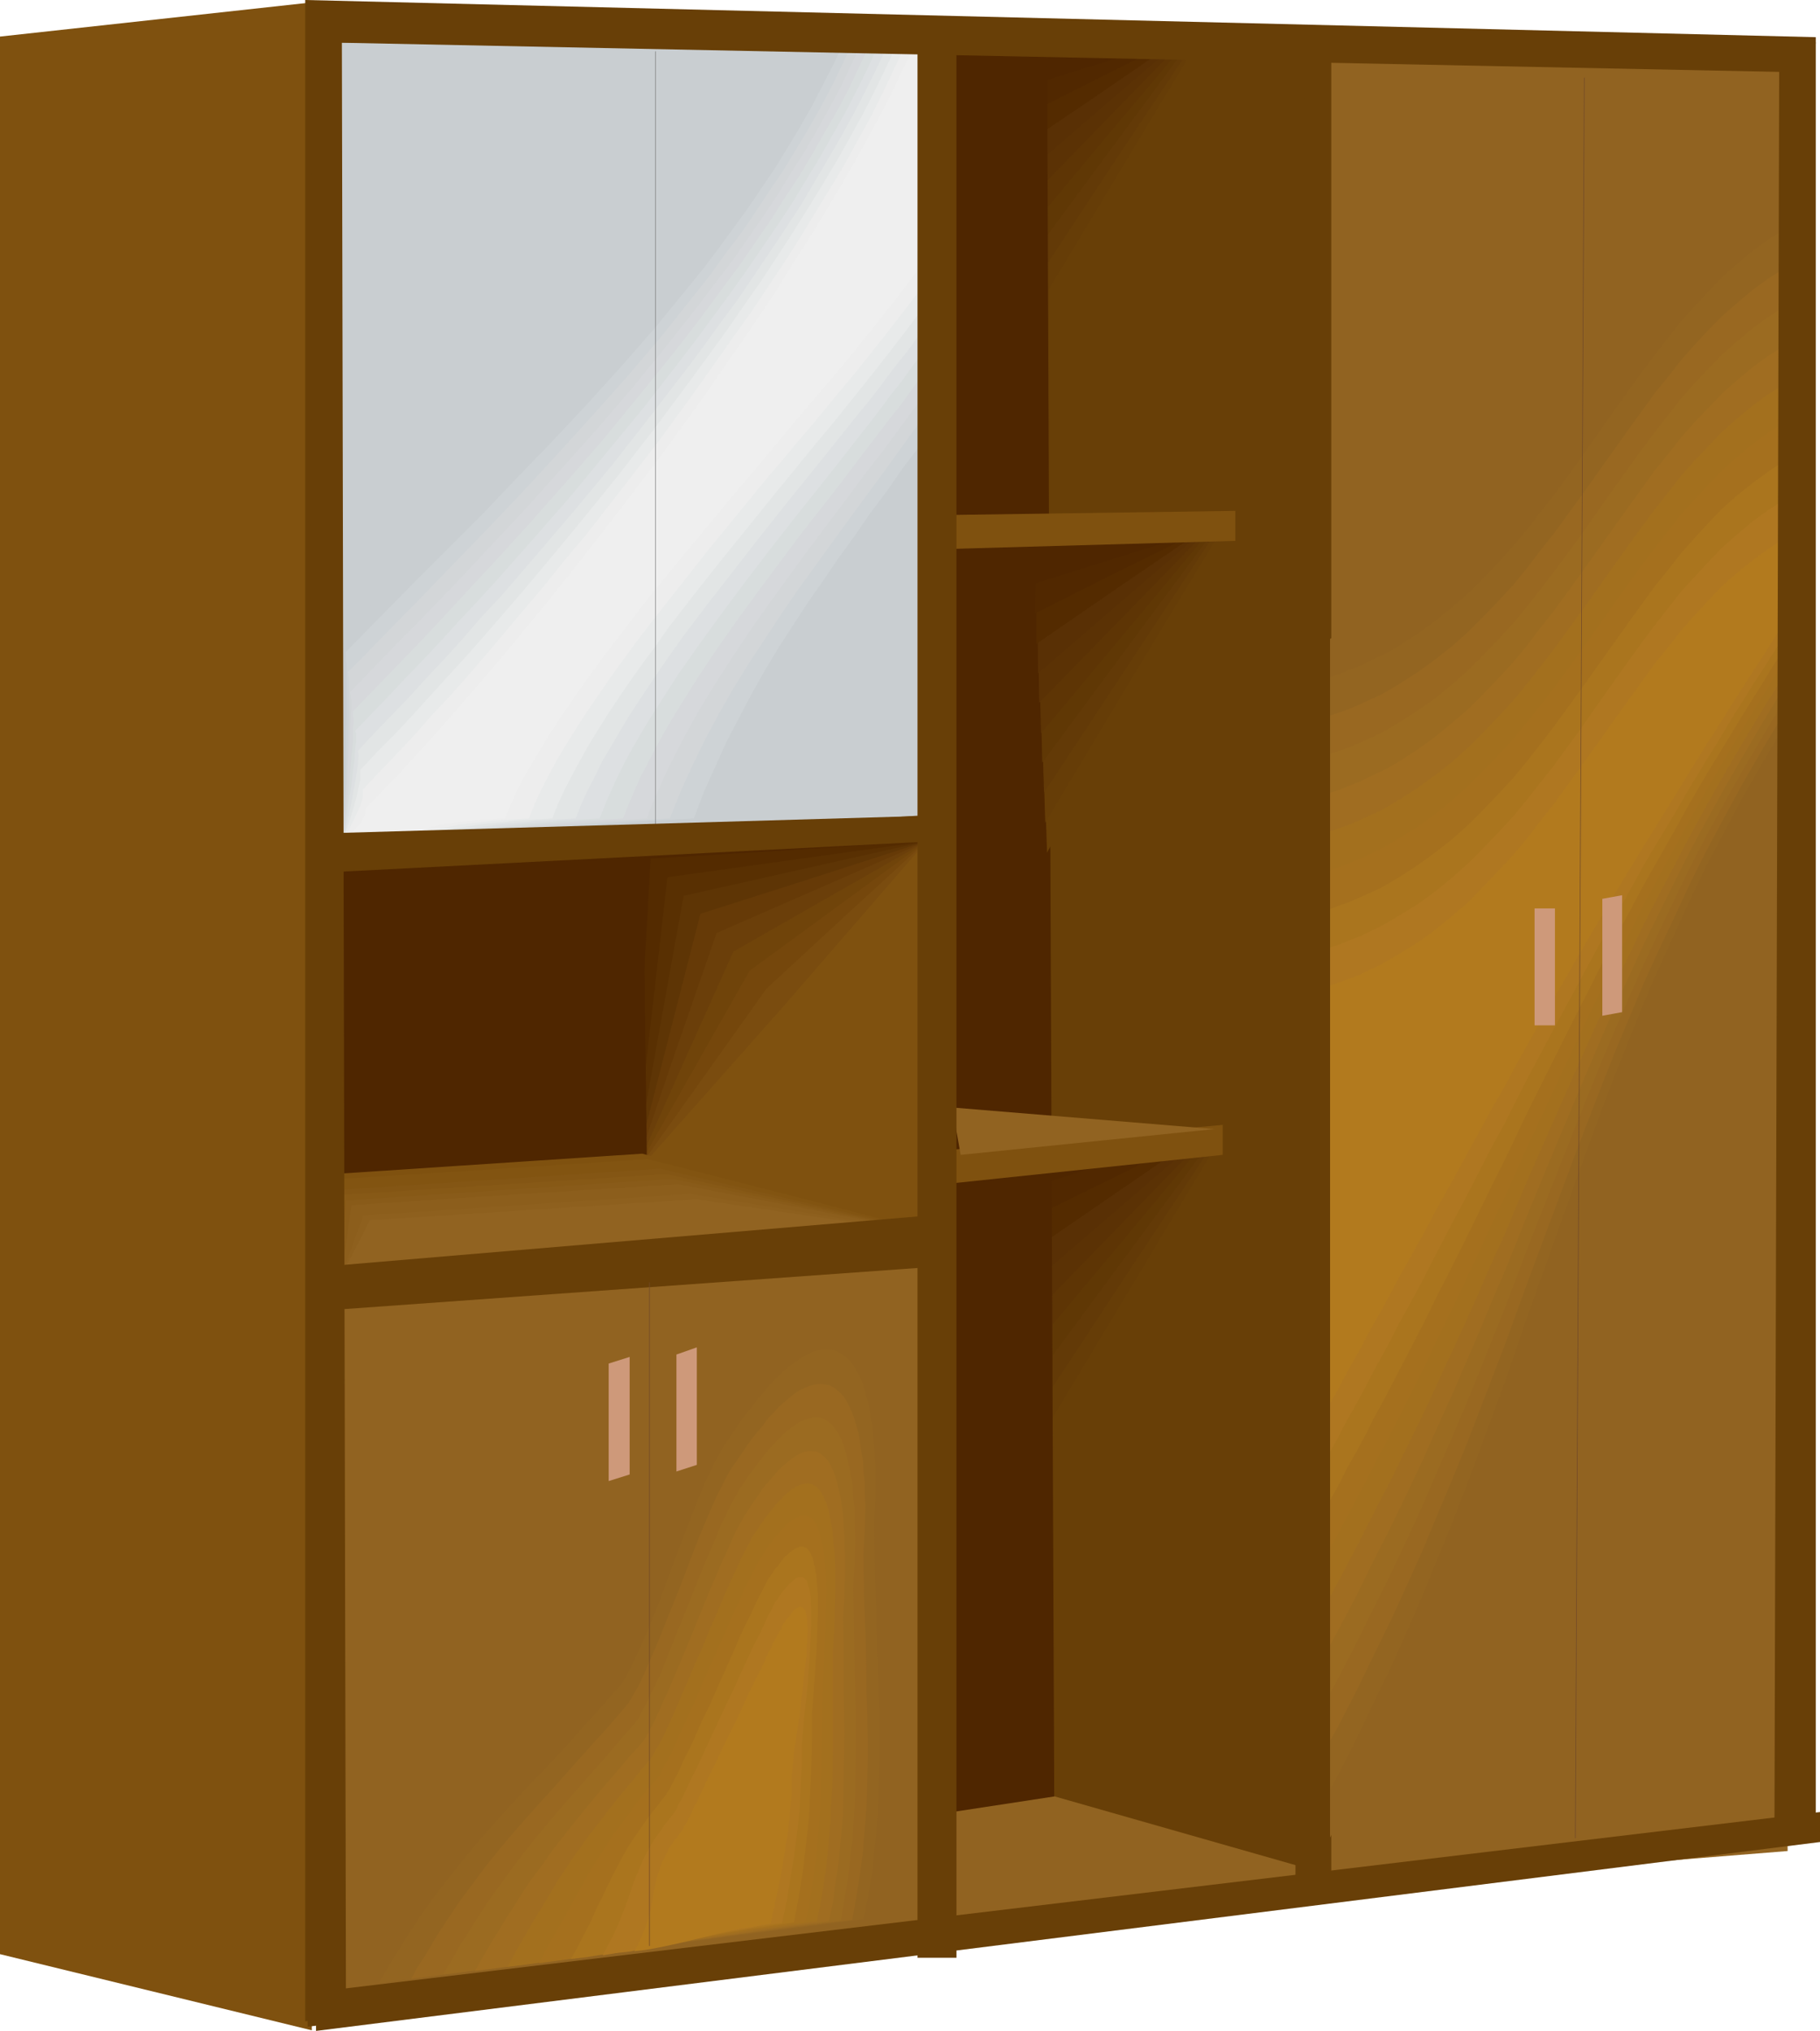
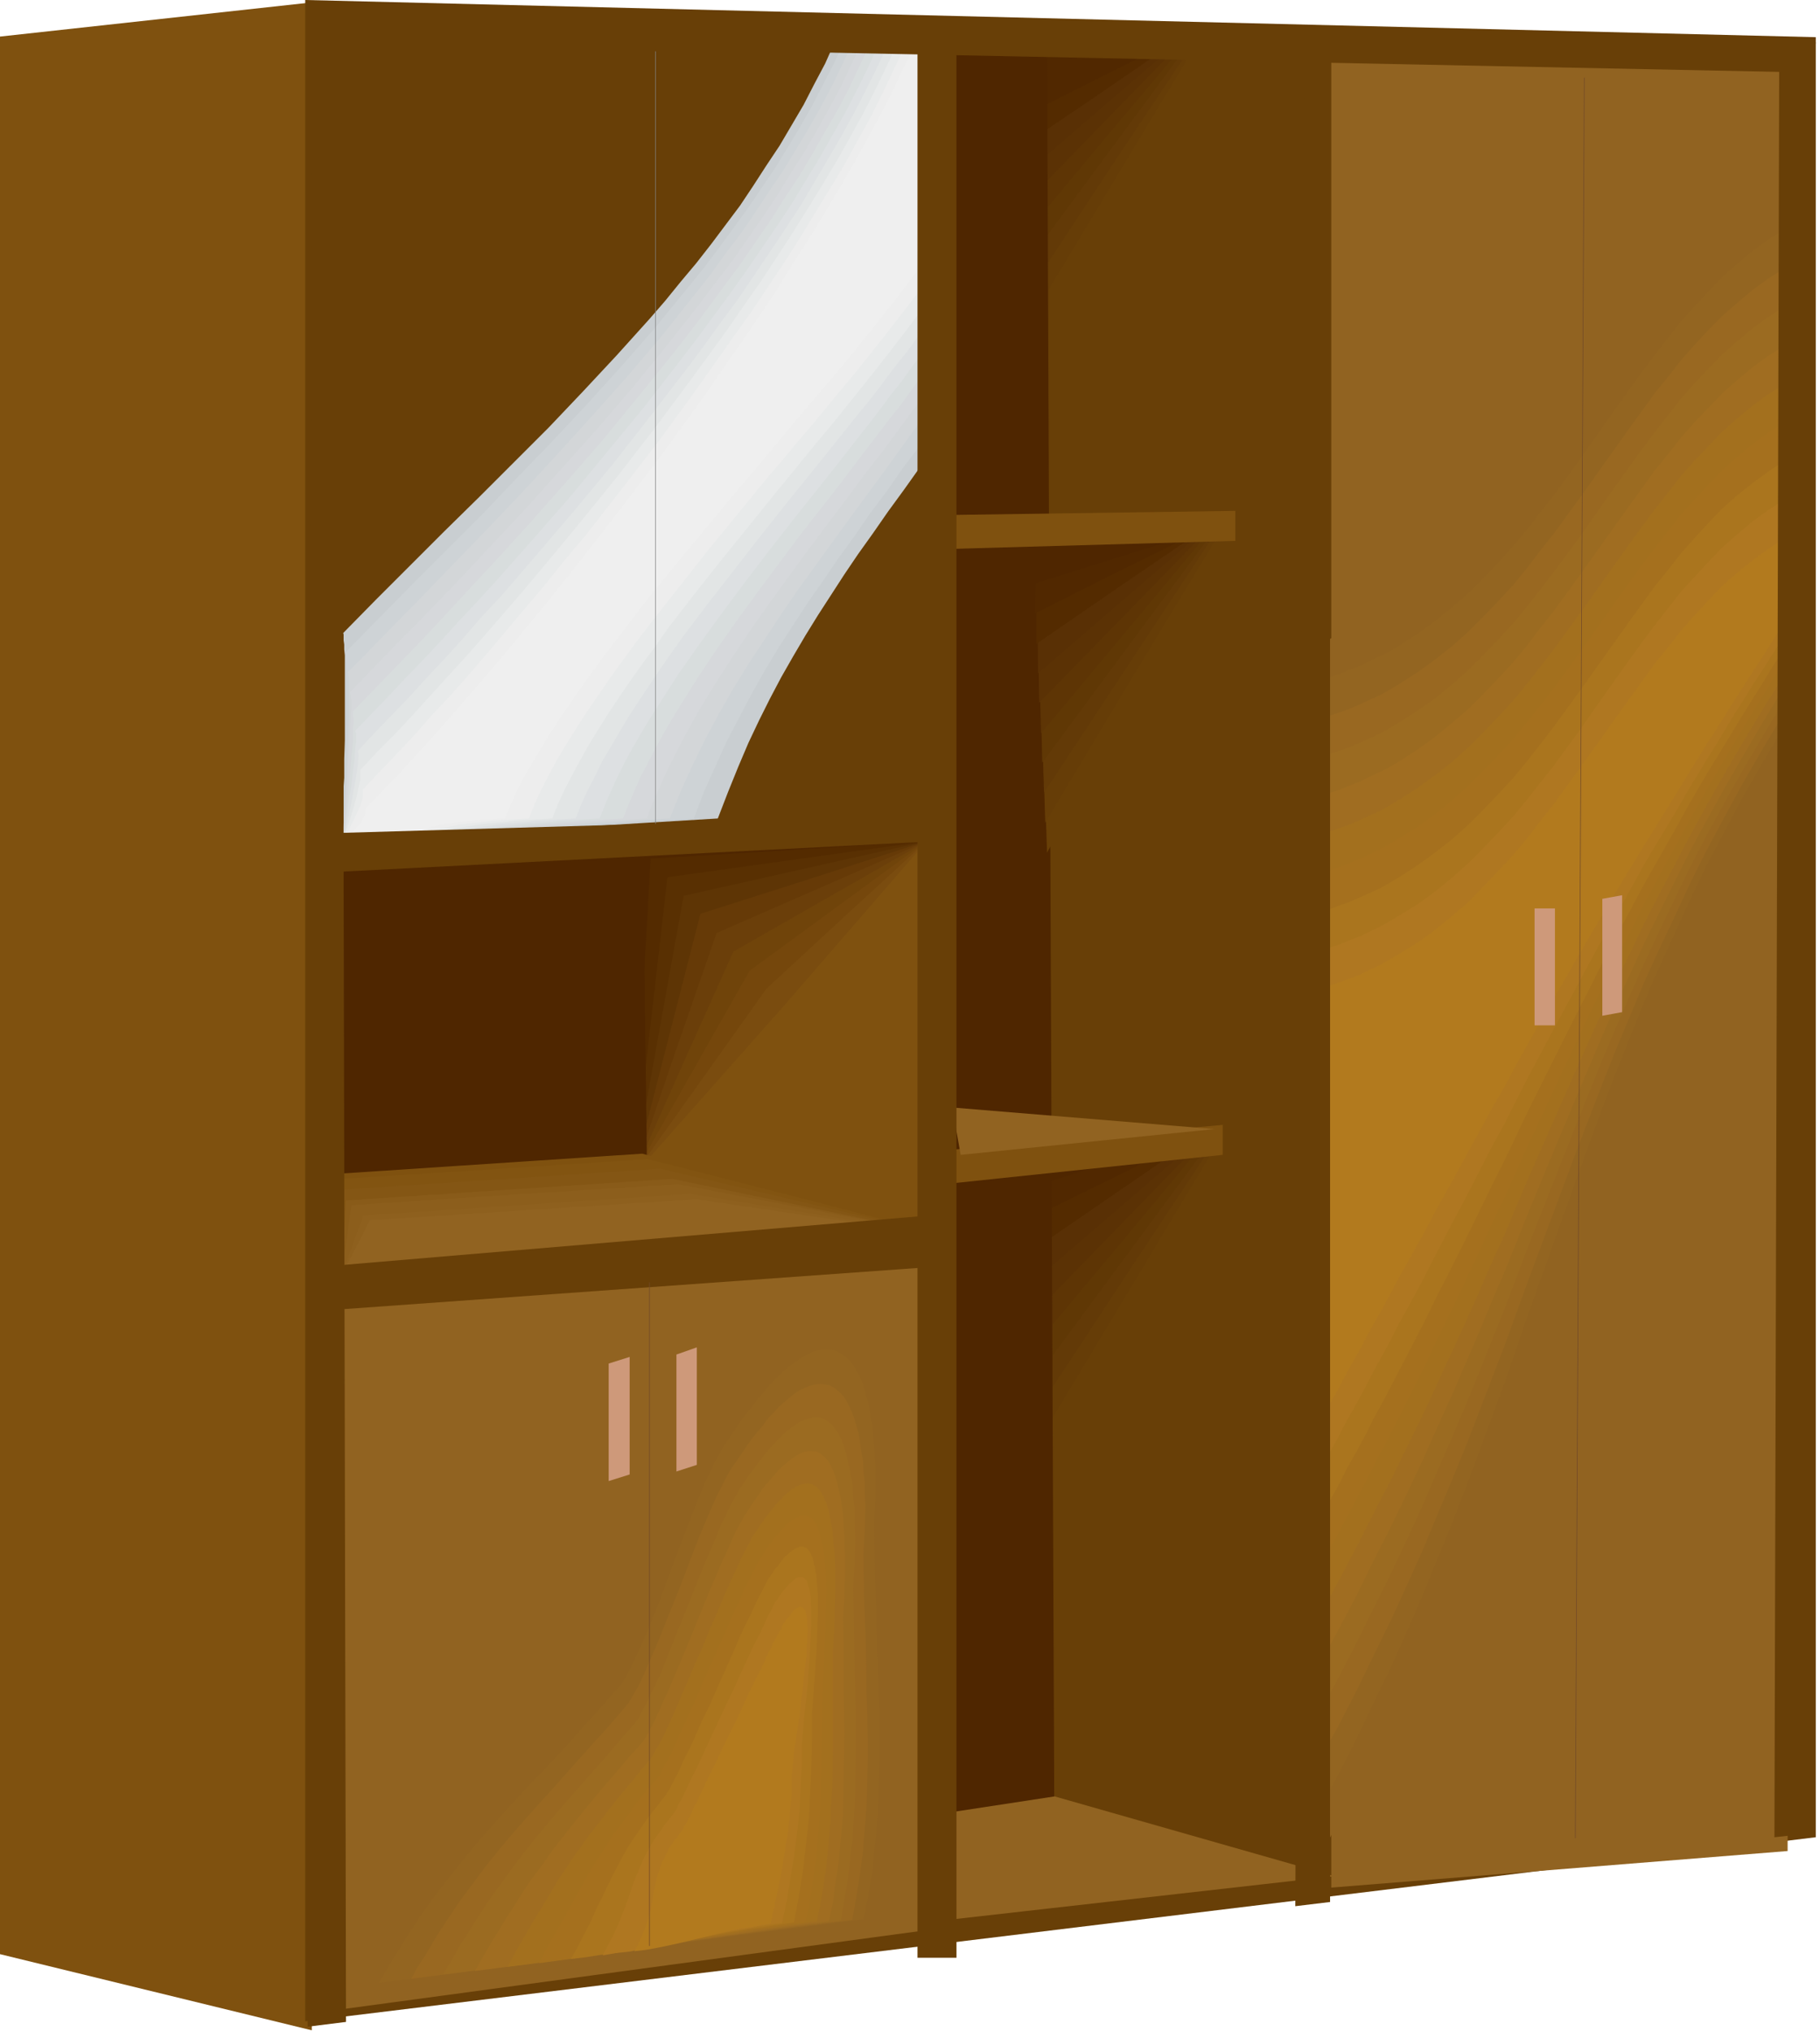
<svg xmlns="http://www.w3.org/2000/svg" xmlns:ns1="http://sodipodi.sourceforge.net/DTD/sodipodi-0.dtd" xmlns:ns2="http://www.inkscape.org/namespaces/inkscape" version="1.0" width="129.766mm" height="144.813mm" id="svg107" ns1:docname="Entertainment Center 3.wmf">
  <ns1:namedview id="namedview107" pagecolor="#ffffff" bordercolor="#000000" borderopacity="0.25" ns2:showpageshadow="2" ns2:pageopacity="0.0" ns2:pagecheckerboard="0" ns2:deskcolor="#d1d1d1" ns2:document-units="mm" />
  <defs id="defs1">
    <pattern id="WMFhbasepattern" patternUnits="userSpaceOnUse" width="6" height="6" x="0" y="0" />
  </defs>
-   <path style="fill:#7f510f;fill-opacity:1;fill-rule:evenodd;stroke:none" d="M 279.729,13.574 278.275,488.341 357.297,506.763 355.035,13.897 Z" id="path1" />
  <path style="fill:#7f510f;fill-opacity:1;fill-rule:evenodd;stroke:none" d="M 0,9.857 84.032,0.646 V 547.162 L 0,526.639 Z" id="path2" />
  <path style="fill:#683f07;fill-opacity:1;fill-rule:evenodd;stroke:none" d="M 82.254,0 489.324,10.019 V 495.128 L 82.254,544.738 Z" id="path3" />
-   <path style="fill:#c9ced1;fill-opacity:1;fill-rule:evenodd;stroke:none" d="m 88.557,11.473 3.555,217.669 156.267,-9.373 1.293,-209.428 z" id="path4" />
  <path style="fill:#4f2600;fill-opacity:1;fill-rule:evenodd;stroke:none" d="m 170.811,226.395 -0.162,90.493 79.022,13.897 V 226.718 Z" id="path5" />
  <path style="fill:#542b00;fill-opacity:1;fill-rule:evenodd;stroke:none" d="m 175.336,231.405 -2.424,42.823 -2.262,42.661 79.022,13.897 V 226.718 l -37.168,2.424 z" id="path6" />
  <path style="fill:#593002;fill-opacity:1;fill-rule:evenodd;stroke:none" d="m 179.861,236.414 -9.211,80.475 79.022,13.897 V 226.718 Z" id="path7" />
  <path style="fill:#5e3505;fill-opacity:1;fill-rule:evenodd;stroke:none" d="m 184.224,241.423 -6.787,37.652 -6.787,37.813 79.022,13.897 V 226.718 Z" id="path8" />
  <path style="fill:#663a07;fill-opacity:1;fill-rule:evenodd;stroke:none" d="m 188.749,246.271 -18.099,70.617 79.022,13.897 V 226.718 l -30.542,9.857 z" id="path9" />
  <path style="fill:#6b3f0a;fill-opacity:1;fill-rule:evenodd;stroke:none" d="m 193.112,251.442 -11.312,32.642 -11.15,32.804 79.022,13.897 V 226.718 Z" id="path10" />
  <path style="fill:#70440a;fill-opacity:1;fill-rule:evenodd;stroke:none" d="m 197.637,256.452 -13.574,30.218 -13.413,30.218 79.022,13.897 V 226.718 l -26.018,14.867 z" id="path11" />
  <path style="fill:#75470c;fill-opacity:1;fill-rule:evenodd;stroke:none" d="m 202,261.623 -15.675,27.633 -15.675,27.633 79.022,13.897 V 226.718 Z" id="path12" />
  <path style="fill:#7a4c0f;fill-opacity:1;fill-rule:evenodd;stroke:none" d="m 206.525,266.471 -35.875,50.418 79.022,13.897 V 226.718 l -21.654,19.876 z" id="path13" />
  <path style="fill:#7f510f;fill-opacity:1;fill-rule:evenodd;stroke:none" d="m 210.888,271.48 -40.238,45.408 79.022,13.897 V 226.718 Z" id="path14" />
  <path style="fill:#4f2600;fill-opacity:1;fill-rule:evenodd;stroke:none" d="m 173.235,226.718 1.131,89.039 -82.254,6.949 -1.131,-91.301 z" id="path15" />
  <path style="fill:#7f510f;fill-opacity:1;fill-rule:evenodd;stroke:none" d="m 85.002,316.727 88.072,-5.817 82.578,22.3 -163.539,10.342 z" id="path16" />
  <path style="fill:#825411;fill-opacity:1;fill-rule:evenodd;stroke:none" d="m 86.618,318.02 43.955,-2.747 43.955,-2.909 40.562,10.342 40.562,10.504 -81.77,5.171 -81.77,5.171 -2.747,-12.766 z" id="path17" />
  <path style="fill:#825411;fill-opacity:1;fill-rule:evenodd;stroke:none" d="m 88.234,319.474 88.072,-5.817 39.592,9.857 39.754,9.696 -81.77,5.171 -81.77,5.171 -1.939,-12.12 z" id="path18" />
  <path style="fill:#845614;fill-opacity:1;fill-rule:evenodd;stroke:none" d="m 89.849,320.767 88.072,-5.817 77.73,18.26 -81.77,5.171 -81.77,5.171 -1.131,-11.312 z" id="path19" />
-   <path style="fill:#875916;fill-opacity:1;fill-rule:evenodd;stroke:none" d="m 91.465,322.06 88.072,-5.656 37.976,8.403 38.138,8.403 -81.77,5.171 -81.77,5.171 z" id="path20" />
  <path style="fill:#895b19;fill-opacity:1;fill-rule:evenodd;stroke:none" d="m 93.243,323.514 43.955,-2.909 43.955,-2.909 74.498,15.513 -81.77,5.171 -81.77,5.171 z" id="path21" />
  <path style="fill:#8c5e1c;fill-opacity:1;fill-rule:evenodd;stroke:none" d="m 94.697,324.807 44.117,-2.909 43.955,-2.747 36.36,6.949 36.522,7.11 -81.77,5.171 -81.77,5.171 1.293,-9.373 z" id="path22" />
  <path style="fill:#8c5e1c;fill-opacity:1;fill-rule:evenodd;stroke:none" d="m 96.313,326.261 88.072,-5.817 35.714,6.464 35.552,6.302 -81.77,5.171 -81.77,5.171 z" id="path23" />
  <path style="fill:#8e601e;fill-opacity:1;fill-rule:evenodd;stroke:none" d="m 97.929,327.554 88.072,-5.817 34.744,5.656 34.906,5.817 -81.77,5.171 -81.77,5.171 2.909,-8.08 z" id="path24" />
  <path style="fill:#916321;fill-opacity:1;fill-rule:evenodd;stroke:none" d="m 99.707,328.847 87.91,-5.656 68.034,10.019 -163.539,10.342 z" id="path25" />
  <path style="fill:#916321;fill-opacity:1;fill-rule:evenodd;stroke:none" d="m 89.849,349.369 2.101,192.137 157.721,-21.331 -1.616,-180.179 z" id="path26" />
  <path style="fill:#916321;fill-opacity:1;fill-rule:evenodd;stroke:none" d="m 255.489,488.341 26.502,-4.848 77.568,22.139 -102.939,11.635 v -0.808 -0.485 -0.808 l -0.162,-0.808 v -0.808 -0.97 l -0.162,-2.262 v -2.586 l -0.323,-5.494 v -2.747 l -0.162,-2.586 -0.162,-2.424 v -2.101 -0.97 -0.808 l -0.162,-0.808 v -0.646 -0.485 z" id="path27" />
  <path style="fill:#916321;fill-opacity:1;fill-rule:evenodd;stroke:none" d="M 358.752,16.16 V 508.702 l 122.977,-9.857 V 16.16 Z" id="path28" />
  <path style="fill:#916321;fill-opacity:1;fill-rule:evenodd;stroke:none" d="m 93.566,535.365 2.101,-3.555 2.101,-3.393 1.939,-3.393 2.101,-3.232 2.101,-3.07 2.101,-2.909 4.04,-5.656 4.202,-5.171 4.04,-5.171 4.363,-4.848 4.202,-4.686 8.888,-9.373 4.525,-4.686 4.686,-4.848 4.848,-5.171 5.01,-5.333 2.586,-2.747 2.586,-3.07 2.747,-2.909 2.586,-3.232 0.97,-1.454 0.97,-1.616 1.778,-3.555 1.778,-3.878 1.778,-4.201 1.616,-4.201 1.778,-4.525 3.394,-9.211 3.394,-9.373 1.616,-4.525 1.616,-4.201 1.939,-4.201 1.778,-3.878 1.778,-3.555 0.97,-1.616 0.97,-1.454 1.616,-2.586 1.616,-2.262 1.616,-2.262 1.454,-2.101 1.616,-2.101 1.454,-1.939 1.454,-1.778 1.454,-1.616 1.293,-1.454 1.454,-1.454 1.293,-1.454 1.293,-1.131 1.131,-1.131 1.293,-0.97 1.131,-0.97 1.131,-0.808 1.293,-0.646 0.97,-0.646 1.131,-0.485 0.97,-0.485 1.131,-0.323 0.97,-0.323 0.97,-0.162 h 0.808 1.778 l 1.616,0.485 1.454,0.808 1.454,0.97 1.293,1.293 1.131,1.616 1.131,1.778 0.97,1.939 0.808,2.424 0.646,2.424 0.646,2.747 0.646,2.747 0.323,3.07 0.323,3.232 0.323,3.394 0.162,3.555 0.162,3.555 -0.162,3.555 -0.162,3.878 -0.162,3.717 0.162,7.272 0.162,7.433 0.485,14.382 0.646,14.544 0.485,14.382 v 7.272 7.11 l -0.162,7.272 -0.323,7.272 -0.646,7.11 -0.808,7.272 -1.131,7.11 -1.293,7.11 z" id="path29" />
  <path style="fill:#936521;fill-opacity:1;fill-rule:evenodd;stroke:none" d="m 102.131,534.396 1.939,-3.393 1.939,-3.232 1.939,-3.07 1.778,-2.909 1.939,-2.909 1.778,-2.747 3.717,-5.171 3.878,-5.009 3.717,-4.686 3.717,-4.525 3.878,-4.363 3.878,-4.363 4.04,-4.363 4.04,-4.363 2.262,-2.262 2.101,-2.262 4.363,-4.686 4.525,-5.171 2.424,-2.586 2.424,-2.747 2.424,-2.747 2.586,-2.909 0.808,-1.293 0.97,-1.616 0.808,-1.616 0.808,-1.778 1.778,-3.717 1.778,-4.201 1.778,-4.201 1.778,-4.525 3.394,-9.211 3.555,-9.373 1.778,-4.525 1.616,-4.201 1.778,-4.201 1.778,-3.717 0.808,-1.778 0.97,-1.616 0.808,-1.616 0.808,-1.293 1.616,-2.262 1.454,-2.262 1.454,-2.101 1.454,-1.939 1.454,-1.778 1.293,-1.778 1.454,-1.616 1.131,-1.454 2.586,-2.747 1.131,-1.131 1.293,-1.131 1.131,-0.97 1.131,-0.808 1.131,-0.808 0.97,-0.646 0.97,-0.646 1.131,-0.485 0.808,-0.485 0.97,-0.323 0.97,-0.162 0.808,-0.162 h 1.616 l 1.616,0.162 1.454,0.646 1.293,0.808 1.293,1.131 1.131,1.454 0.97,1.616 0.97,1.778 0.808,2.101 0.646,2.424 0.646,2.424 0.485,2.586 0.485,2.909 0.323,2.909 0.323,3.07 0.162,3.232 0.162,3.232 v 3.393 3.555 l -0.323,7.11 0.162,13.412 0.808,26.825 0.485,13.412 v 6.787 l -0.162,6.625 -0.162,6.625 -0.323,6.625 -0.646,6.625 -0.646,6.787 -1.131,6.625 -1.293,6.625 -16.322,2.101 -16.483,2.101 -32.482,4.363 -32.482,4.201 z" id="path30" />
  <path style="fill:#996821;fill-opacity:1;fill-rule:evenodd;stroke:none" d="m 110.857,533.265 1.616,-3.07 1.939,-2.909 1.616,-2.747 1.616,-2.747 3.394,-5.171 3.394,-5.009 3.394,-4.525 3.232,-4.363 3.394,-4.201 3.394,-4.04 7.11,-8.08 3.717,-4.04 3.717,-4.201 3.878,-4.363 4.202,-4.686 2.262,-2.424 2.101,-2.424 2.262,-2.586 2.262,-2.747 0.808,-1.293 0.808,-1.454 0.97,-1.616 0.808,-1.616 0.808,-1.778 0.808,-1.939 1.778,-4.04 1.778,-4.201 1.778,-4.525 3.717,-9.211 3.555,-9.373 1.778,-4.525 1.778,-4.201 1.778,-4.04 0.808,-1.939 0.97,-1.778 0.808,-1.616 0.808,-1.616 0.808,-1.454 0.808,-1.293 1.454,-2.101 1.454,-2.101 1.293,-1.939 1.293,-1.778 1.293,-1.616 1.293,-1.454 1.131,-1.616 1.131,-1.293 1.131,-1.131 1.131,-1.293 1.131,-0.97 1.131,-0.97 0.97,-0.808 0.97,-0.808 0.97,-0.646 0.97,-0.485 0.97,-0.485 0.808,-0.323 1.616,-0.485 1.616,-0.162 1.454,0.162 1.293,0.323 1.293,0.808 1.131,0.97 1.131,1.131 0.97,1.616 0.808,1.616 0.808,1.939 0.646,2.101 0.646,2.262 0.485,2.424 0.323,2.586 0.485,2.747 0.162,2.909 0.323,2.909 v 3.07 l 0.162,3.232 -0.162,6.464 -0.323,6.464 0.162,12.443 0.485,12.443 0.162,12.443 0.323,12.281 v 6.141 l -0.162,6.141 -0.162,6.141 -0.485,6.141 -0.485,6.141 -0.808,6.141 -0.97,6.141 -1.131,6.141 -15.029,1.939 -14.867,1.939 -29.573,4.04 -29.411,4.04 -14.867,1.939 z" id="path31" />
  <path style="fill:#9b6b21;fill-opacity:1;fill-rule:evenodd;stroke:none" d="m 119.422,532.134 1.616,-2.747 1.616,-2.747 1.454,-2.586 1.616,-2.424 2.909,-4.686 2.909,-4.525 3.07,-4.201 2.909,-4.04 2.909,-3.878 2.909,-3.717 6.141,-7.433 3.232,-3.717 3.394,-3.878 3.555,-4.04 3.717,-4.201 3.878,-4.525 2.101,-2.424 2.101,-2.424 0.808,-1.131 0.646,-1.454 0.808,-1.454 0.808,-1.616 0.808,-1.778 0.97,-1.778 1.778,-3.878 1.778,-4.363 1.778,-4.525 3.717,-9.211 3.717,-9.373 1.939,-4.525 1.778,-4.201 1.616,-4.04 0.97,-1.778 0.808,-1.778 0.808,-1.616 0.808,-1.454 0.808,-1.454 0.646,-1.131 1.293,-1.939 1.293,-1.939 1.293,-1.616 1.131,-1.616 1.131,-1.454 1.131,-1.454 1.131,-1.293 1.131,-1.131 0.97,-1.131 0.97,-0.97 0.97,-0.97 0.97,-0.646 0.97,-0.808 0.808,-0.485 0.808,-0.646 0.808,-0.323 1.616,-0.646 1.454,-0.323 h 1.454 l 1.293,0.323 1.131,0.646 1.131,0.808 0.808,1.131 0.97,1.454 0.808,1.454 0.646,1.778 0.646,2.101 0.485,2.101 0.485,2.262 0.485,2.424 0.323,2.586 0.162,2.586 0.323,2.747 v 2.909 l 0.162,5.979 -0.162,5.979 -0.323,5.979 0.162,11.473 0.162,11.312 0.323,11.312 v 11.312 l -0.162,11.312 -0.323,5.494 -0.323,5.656 -0.646,5.656 -0.646,5.656 -0.97,5.494 -0.97,5.656 -13.736,1.778 -13.413,1.778 -13.251,1.939 -13.251,1.778 -13.09,1.939 -13.251,1.778 -13.413,1.778 z" id="path32" />
  <path style="fill:#a06d21;fill-opacity:1;fill-rule:evenodd;stroke:none" d="m 127.987,531.164 1.454,-2.586 1.454,-2.424 1.293,-2.262 1.454,-2.424 2.586,-4.201 2.586,-4.04 2.424,-3.878 2.586,-3.717 2.586,-3.393 2.424,-3.555 5.333,-6.787 2.747,-3.393 2.909,-3.555 3.07,-3.717 3.394,-3.878 3.394,-4.04 1.939,-2.101 1.939,-2.262 0.646,-1.131 0.646,-1.293 0.808,-1.293 0.808,-1.616 0.808,-1.778 0.808,-1.778 0.808,-1.939 0.97,-1.939 1.778,-4.201 1.939,-4.525 7.595,-18.583 1.939,-4.525 1.778,-4.201 0.97,-1.939 0.808,-1.939 0.808,-1.778 0.808,-1.778 0.808,-1.454 0.808,-1.454 0.646,-1.293 0.808,-1.131 1.131,-1.778 1.131,-1.616 1.131,-1.616 0.97,-1.454 1.131,-1.293 0.97,-1.131 0.97,-1.131 0.97,-1.131 0.808,-0.808 0.97,-0.808 0.97,-0.808 0.808,-0.646 0.646,-0.485 0.808,-0.485 1.454,-0.808 1.454,-0.323 h 1.131 l 1.293,0.162 0.97,0.485 0.97,0.808 0.97,0.97 0.808,1.293 0.646,1.454 0.646,1.616 0.485,1.778 0.485,2.101 0.485,2.101 0.323,2.262 0.323,2.424 0.162,2.586 0.162,2.586 0.162,5.494 v 5.656 l -0.162,5.494 -0.323,5.656 0.162,10.181 v 10.342 l 0.162,10.181 -0.162,10.342 -0.162,10.181 -0.323,5.171 -0.485,5.009 -0.485,5.171 -0.808,5.009 -0.646,5.171 -1.131,5.009 -6.141,0.808 -6.141,0.808 -12.12,1.778 -11.635,1.616 -11.635,1.778 -11.635,1.616 -11.635,1.778 -11.958,1.616 -6.141,0.808 z" id="path33" />
  <path style="fill:#a3701e;fill-opacity:1;fill-rule:evenodd;stroke:none" d="m 136.713,530.033 1.293,-2.262 1.131,-2.101 2.424,-4.201 2.262,-3.878 2.262,-3.717 2.101,-3.393 1.939,-3.393 4.202,-6.302 4.363,-6.141 2.424,-3.07 2.424,-3.232 2.586,-3.232 2.909,-3.555 3.07,-3.717 1.616,-1.939 1.616,-1.939 0.646,-0.97 0.646,-1.293 0.808,-1.293 0.808,-1.454 0.808,-1.616 0.808,-1.778 1.778,-3.878 1.778,-4.201 1.939,-4.525 1.939,-4.525 2.101,-4.686 1.939,-4.848 2.101,-4.686 1.778,-4.363 1.939,-4.201 1.778,-3.878 0.808,-1.778 0.808,-1.616 0.808,-1.454 0.646,-1.293 0.646,-1.293 0.646,-0.97 1.131,-1.616 1.939,-2.909 0.97,-1.131 0.97,-1.131 0.808,-1.131 0.808,-0.97 0.97,-0.808 0.646,-0.808 0.808,-0.646 0.808,-0.646 0.646,-0.485 1.454,-0.808 1.131,-0.323 1.293,-0.162 0.97,0.162 0.97,0.485 0.808,0.646 0.808,0.97 0.646,1.131 0.646,1.454 0.485,1.454 0.485,1.778 0.323,1.939 0.485,2.101 0.162,2.101 0.162,2.262 0.323,2.424 0.162,5.009 v 5.171 l -0.162,5.333 -0.162,5.171 -0.323,5.171 v 9.211 9.211 9.211 l -0.162,9.211 -0.485,9.049 -0.808,9.211 -0.485,4.525 -0.646,4.525 -0.808,4.525 -0.97,4.525 -5.494,0.808 -5.494,0.808 -5.333,0.646 -5.171,0.808 -10.181,1.616 -20.038,3.07 -10.181,1.616 -5.171,0.808 -5.333,0.646 -5.494,0.808 z" id="path34" />
  <path style="fill:#a5701e;fill-opacity:1;fill-rule:evenodd;stroke:none" d="m 145.278,529.063 2.101,-4.04 2.101,-3.717 1.939,-3.393 1.778,-3.232 1.778,-3.232 1.616,-2.909 3.232,-5.656 3.555,-5.494 1.778,-2.747 2.101,-2.909 2.262,-2.909 2.262,-3.232 2.586,-3.232 3.07,-3.394 0.485,-0.97 0.646,-1.131 0.646,-1.293 0.808,-1.454 0.808,-1.454 0.808,-1.778 0.808,-1.778 0.808,-1.939 0.97,-2.101 0.97,-2.101 2.101,-4.525 1.939,-4.686 2.101,-4.686 2.101,-4.686 2.101,-4.686 1.939,-4.525 0.97,-2.101 0.97,-1.939 0.808,-1.939 0.808,-1.939 0.97,-1.616 0.646,-1.616 0.808,-1.454 0.646,-1.131 0.646,-1.293 0.646,-0.808 0.808,-1.454 0.97,-1.293 0.808,-1.131 0.808,-1.131 0.808,-0.808 0.808,-0.97 0.808,-0.808 0.646,-0.808 0.646,-0.485 0.646,-0.646 1.293,-0.646 1.131,-0.646 0.97,-0.162 0.97,0.162 0.808,0.323 0.808,0.646 0.646,0.97 0.485,1.131 0.485,1.293 0.485,1.454 0.323,1.616 0.323,1.939 0.323,1.939 0.162,2.101 0.162,2.262 0.162,4.525 -0.162,5.009 v 5.009 l -0.323,5.009 -0.162,4.848 -0.323,4.525 -0.162,16.321 -0.162,8.08 -0.323,8.08 -0.485,8.241 -0.808,8.08 -1.131,7.918 -0.646,4.04 -0.97,4.04 -4.848,0.646 -4.686,0.808 -4.686,0.646 -4.525,0.646 -8.565,1.454 -8.565,1.454 -8.565,1.293 -8.565,1.454 -4.525,0.646 -4.686,0.808 -4.686,0.646 z" id="path35" />
  <path style="fill:#aa751e;fill-opacity:1;fill-rule:evenodd;stroke:none" d="m 153.843,527.932 1.939,-3.393 1.616,-3.232 1.616,-3.07 1.293,-2.909 1.293,-2.747 0.646,-1.131 0.646,-1.454 2.424,-5.009 2.586,-4.848 1.454,-2.586 1.616,-2.424 1.778,-2.586 1.939,-2.747 2.262,-2.909 2.424,-3.07 0.485,-0.808 0.646,-0.97 0.646,-1.293 0.646,-1.293 0.808,-1.454 0.808,-1.778 0.808,-1.778 0.97,-1.939 0.97,-1.939 0.97,-2.101 1.939,-4.525 2.262,-4.525 2.101,-4.848 2.101,-4.686 2.101,-4.686 1.939,-4.525 0.97,-2.101 0.97,-1.939 0.97,-1.939 0.808,-1.778 0.808,-1.778 0.808,-1.454 0.646,-1.293 0.646,-1.293 0.485,-0.97 0.485,-0.808 0.97,-1.293 0.646,-1.131 0.808,-0.808 0.646,-0.97 0.646,-0.808 0.646,-0.808 0.646,-0.485 0.646,-0.646 1.131,-0.808 0.97,-0.485 0.808,-0.323 0.97,0.162 0.646,0.323 0.646,0.646 0.485,0.808 0.485,1.131 0.323,1.293 0.323,1.454 0.323,1.616 0.162,1.778 0.162,1.939 0.162,2.101 v 4.363 l -0.162,4.686 -0.162,4.686 -0.323,4.848 -0.323,4.686 -0.323,4.363 -0.162,2.101 -0.162,1.939 v 7.11 l -0.162,7.11 -0.323,7.11 -0.323,6.949 -0.808,7.11 -0.808,7.11 -1.131,6.949 -1.293,6.949 -4.363,0.646 -4.04,0.646 -3.878,0.485 -3.717,0.646 -7.11,1.293 -13.898,2.586 -7.272,1.293 -3.717,0.646 -3.878,0.485 -4.04,0.646 z" id="path36" />
  <path style="fill:#af7721;fill-opacity:1;fill-rule:evenodd;stroke:none" d="m 162.408,526.963 1.616,-3.07 1.454,-2.747 1.131,-2.586 0.97,-2.424 0.97,-2.424 0.808,-2.262 1.454,-4.363 1.778,-4.201 0.97,-2.262 1.131,-2.101 1.293,-2.262 1.616,-2.262 1.778,-2.586 2.101,-2.586 0.485,-0.646 0.485,-0.97 0.485,-1.131 0.808,-1.293 0.646,-1.454 0.808,-1.616 0.808,-1.778 0.97,-1.939 0.97,-1.939 0.97,-2.101 2.101,-4.525 2.101,-4.525 2.262,-4.848 2.262,-4.686 2.101,-4.686 2.101,-4.525 0.97,-2.101 0.97,-1.939 0.97,-1.778 0.808,-1.778 0.808,-1.778 0.646,-1.454 0.808,-1.293 0.485,-1.131 0.485,-0.97 0.485,-0.646 0.646,-0.97 0.646,-0.97 0.646,-0.808 0.646,-0.646 0.485,-0.646 0.646,-0.646 0.97,-0.808 0.808,-0.646 0.646,-0.162 h 0.808 l 0.485,0.323 0.646,0.646 0.323,0.97 0.323,0.97 0.323,1.293 0.162,1.454 v 1.454 l 0.162,1.778 v 1.939 2.101 l -0.162,2.101 -0.162,4.363 -0.646,9.373 -0.485,4.525 -0.485,4.363 -0.162,2.101 -0.162,1.939 -0.162,1.778 -0.162,1.778 v 5.979 l -0.323,6.141 -0.323,5.979 -0.646,5.979 -0.808,5.979 -0.97,5.979 -0.97,5.979 -1.293,5.979 -3.555,0.485 -3.394,0.485 -3.07,0.646 -3.07,0.485 -2.747,0.485 -2.909,0.646 -5.333,1.131 -5.494,1.131 -2.747,0.485 -2.747,0.646 -3.07,0.485 -3.232,0.646 -3.232,0.323 z" id="path37" />
  <path style="fill:#b27a1e;fill-opacity:1;fill-rule:evenodd;stroke:none" d="m 170.973,525.831 1.293,-2.424 0.97,-2.262 0.808,-2.101 0.646,-2.101 0.646,-2.101 0.323,-1.939 0.323,-1.778 0.323,-1.939 0.808,-3.555 0.646,-1.939 0.646,-1.778 0.97,-1.939 0.97,-1.939 1.454,-2.101 1.616,-2.101 0.485,-0.646 0.323,-0.808 0.646,-0.97 0.646,-1.293 0.808,-1.454 0.646,-1.616 0.97,-1.616 0.808,-1.939 0.97,-1.939 0.97,-2.101 2.262,-4.525 2.101,-4.525 2.424,-4.848 2.262,-4.686 2.101,-4.686 2.262,-4.525 0.97,-1.939 0.97,-1.939 0.808,-1.939 0.97,-1.778 0.646,-1.616 0.808,-1.293 0.646,-1.293 0.646,-0.97 0.323,-0.97 0.485,-0.646 0.485,-0.808 0.646,-0.646 0.485,-0.646 0.808,-1.131 0.485,-0.323 0.646,-0.485 0.646,-0.323 0.485,0.162 0.485,0.323 0.485,0.485 0.162,0.97 0.162,0.97 0.162,1.293 0.162,1.454 v 1.454 l -0.162,1.939 -0.162,1.778 v 2.101 l -0.485,4.201 -0.485,4.525 -1.131,9.211 -0.646,4.363 -0.323,2.101 -0.323,1.939 -0.162,1.939 -0.162,1.778 -0.162,1.454 -0.162,1.454 v 5.009 l -0.485,5.009 -0.485,5.009 -0.808,4.848 -0.808,5.009 -0.97,5.009 -2.101,9.696 -2.909,0.485 -2.586,0.485 -2.586,0.323 -2.101,0.485 -2.262,0.485 -1.939,0.485 -3.878,0.97 -3.878,0.97 -2.101,0.485 -2.101,0.485 -2.262,0.485 -2.424,0.485 -2.747,0.485 z" id="path38" />
  <path style="fill:#916321;fill-opacity:1;fill-rule:evenodd;stroke:none" d="m 355.035,501.269 5.494,-9.857 5.01,-10.019 4.686,-9.857 4.686,-9.857 4.363,-10.019 4.202,-9.857 3.878,-9.857 3.878,-9.857 3.717,-9.857 3.555,-9.857 6.949,-19.715 6.464,-19.553 6.626,-19.553 6.626,-19.553 6.787,-19.391 3.555,-9.696 3.717,-9.696 3.717,-9.534 4.04,-9.534 4.202,-9.696 4.202,-9.534 4.525,-9.534 4.848,-9.534 5.01,-9.373 5.333,-9.534 5.494,-9.373 5.818,-9.534 -1.131,-141.073 -2.262,1.131 -2.262,1.293 -4.363,2.909 -4.202,3.07 -4.04,3.232 -4.04,3.717 -3.717,3.717 -3.717,4.04 -3.717,4.201 -3.394,4.363 -3.555,4.363 -3.394,4.686 -3.394,4.686 -6.787,9.534 -6.787,9.534 -6.949,9.534 -3.717,4.848 -3.555,4.525 -3.717,4.525 -4.04,4.363 -4.04,4.201 -4.04,4.04 -4.363,3.878 -4.525,3.555 -4.686,3.393 -5.01,3.232 -2.424,1.454 -2.586,1.454 -2.747,1.293 -2.586,1.131 -2.909,1.293 -2.747,0.97 -2.909,1.131 -3.07,0.808 v 2.101 l 0.162,0.808 v 2.747 1.131 4.201 3.232 l 0.162,3.393 v 3.878 l 0.162,4.363 v 4.525 4.848 l 0.162,5.009 v 5.494 l 0.162,5.494 v 5.979 6.141 l 0.162,6.302 0.162,6.464 v 6.787 6.787 l 0.162,7.11 v 7.11 l 0.162,7.272 v 7.433 l 0.162,15.028 0.162,15.19 0.162,15.352 0.162,15.352 v 15.19 15.028 l 0.162,7.433 v 47.832 l -0.162,6.141 v 5.817 5.656 5.333 l -0.162,5.171 v 4.848 l -0.162,4.525 v 4.201 l -0.162,3.878 -0.162,3.555 -0.162,3.232 v 1.454 l -0.162,1.293 v 1.293 l -0.162,1.131 v 1.131 l -0.162,0.808 v 0.97 l -0.162,0.646 -0.162,0.646 v 0.485 l -0.162,0.485 -0.162,0.323 v 0.162 z" id="path39" />
  <path style="fill:#936521;fill-opacity:1;fill-rule:evenodd;stroke:none" d="m 355.035,488.341 5.494,-9.857 5.01,-9.857 4.686,-9.857 4.686,-9.696 4.363,-9.696 4.202,-9.696 3.878,-9.534 3.878,-9.534 3.717,-9.534 3.555,-9.534 6.949,-18.907 6.464,-18.745 6.626,-18.583 6.626,-18.583 6.787,-18.583 3.555,-9.211 3.717,-9.373 3.717,-9.211 4.04,-9.373 4.202,-9.211 4.202,-9.211 4.525,-9.373 4.848,-9.211 5.01,-9.373 5.333,-9.211 5.494,-9.373 5.818,-9.373 v -8.726 -8.403 l -0.162,-8.08 v -7.918 l -0.162,-7.757 v -7.757 l -0.323,-30.057 v -7.757 l -0.162,-7.757 v -7.918 l -0.162,-8.08 v -8.403 l -0.162,-8.726 -2.262,1.293 -2.262,1.293 -4.363,2.747 -4.202,3.07 -4.04,3.394 -4.04,3.555 -3.717,3.878 -3.717,4.04 -3.717,4.04 -3.394,4.363 -3.555,4.525 -3.394,4.525 -3.394,4.686 -6.787,9.534 -6.787,9.696 -6.949,9.534 -3.717,4.686 -3.555,4.686 -3.717,4.363 -4.04,4.525 -4.04,4.201 -4.04,4.04 -4.363,3.717 -4.525,3.717 -4.686,3.393 -5.01,3.232 -2.424,1.454 -2.586,1.293 -2.747,1.293 -2.586,1.293 -2.909,1.131 -2.747,1.131 -2.909,0.97 -3.07,0.97 v 1.939 l 0.162,0.646 v 2.586 2.262 2.747 2.909 l 0.162,3.232 v 3.555 l 0.162,4.04 v 4.201 4.363 l 0.162,4.848 v 5.009 l 0.162,5.171 v 5.494 5.817 l 0.162,5.817 0.162,5.979 v 6.302 6.302 l 0.162,6.464 v 6.787 l 0.162,6.625 v 6.949 l 0.162,13.897 0.162,14.059 0.162,14.382 0.162,14.22 v 14.22 13.897 l 0.162,6.787 v 44.439 l -0.162,5.656 v 5.494 5.333 5.009 l -0.162,4.686 v 4.525 l -0.162,4.201 v 3.878 l -0.162,3.717 -0.162,3.232 -0.162,2.909 -0.162,2.586 -0.162,2.262 v 1.131 l -0.162,0.808 v 0.808 l -0.162,0.646 -0.162,0.646 v 0.485 l -0.162,0.323 -0.162,0.323 v 0.162 z" id="path40" />
  <path style="fill:#996821;fill-opacity:1;fill-rule:evenodd;stroke:none" d="m 355.035,475.252 5.494,-9.857 5.01,-9.696 4.686,-9.696 4.686,-9.534 4.363,-9.534 4.202,-9.373 3.878,-9.373 3.878,-9.211 3.717,-9.049 3.555,-9.211 6.949,-18.099 6.464,-17.775 6.626,-17.775 6.626,-17.776 6.787,-17.614 3.555,-8.888 3.717,-8.888 3.717,-8.888 4.04,-8.888 4.202,-8.888 4.202,-9.049 4.525,-9.049 4.848,-9.049 5.01,-9.211 5.333,-9.211 5.494,-9.211 5.818,-9.373 v -4.363 -4.04 -4.04 -3.878 l -0.162,-3.878 v -3.555 -7.11 l -0.162,-6.787 v -6.464 l -0.323,-25.047 v -6.464 l -0.162,-6.625 v -7.11 -3.717 l -0.162,-3.717 V 82.414 78.374 74.172 l -0.162,-4.363 -2.262,1.293 -2.262,1.293 -4.363,2.747 -4.202,3.07 -4.04,3.394 -4.04,3.555 -3.717,3.717 -3.717,4.04 -3.717,4.201 -3.394,4.363 -3.555,4.363 -3.394,4.686 -3.394,4.686 -6.787,9.534 -6.787,9.534 -6.949,9.534 -3.717,4.686 -3.555,4.686 -3.717,4.525 -4.04,4.363 -4.04,4.201 -4.04,4.04 -4.363,3.878 -4.525,3.555 -4.686,3.394 -5.01,3.232 -2.424,1.454 -2.586,1.454 -5.333,2.424 -2.909,1.293 -2.747,0.97 -2.909,0.97 -3.07,0.97 v 1.778 l 0.162,1.293 v 1.778 2.101 2.262 2.747 l 0.162,3.07 v 3.394 l 0.162,3.555 v 3.878 4.201 l 0.162,4.363 v 4.686 l 0.162,4.848 v 5.009 5.333 l 0.162,5.333 0.162,5.656 v 5.656 5.979 l 0.162,5.979 v 6.141 l 0.162,12.443 0.162,12.928 0.162,13.089 0.323,26.34 v 13.089 12.766 l 0.162,12.604 v 34.743 l -0.162,5.333 v 5.009 4.848 4.525 l -0.162,4.525 v 4.04 l -0.162,4.04 v 3.555 l -0.162,3.232 -0.162,3.07 -0.162,2.747 -0.162,2.424 -0.162,2.101 -0.162,1.778 -0.162,1.293 -0.162,0.485 v 0.485 l -0.162,0.323 -0.162,0.323 v 0.162 z" id="path41" />
  <path style="fill:#9b6b21;fill-opacity:1;fill-rule:evenodd;stroke:none" d="m 355.035,462.324 5.494,-9.857 5.01,-9.696 4.686,-9.534 4.686,-9.373 4.363,-9.211 4.202,-9.211 3.878,-9.049 3.878,-8.888 3.717,-8.726 3.555,-8.726 6.949,-17.291 6.464,-17.129 6.626,-16.806 6.626,-16.806 6.787,-16.806 3.555,-8.403 3.717,-8.565 3.717,-8.403 4.04,-8.565 4.202,-8.726 4.202,-8.726 4.525,-8.726 4.848,-8.888 5.01,-8.888 5.333,-9.049 5.494,-9.211 5.818,-9.373 v -4.363 -4.04 -3.878 -3.555 l -0.162,-3.555 v -3.232 -3.232 -2.909 l -0.162,-2.909 v -2.747 -5.333 l -0.162,-5.009 -0.162,-9.857 v -5.171 -5.171 l -0.162,-2.909 v -2.909 -2.909 -3.232 -3.232 l -0.162,-3.394 v -3.717 -3.878 -4.04 l -0.162,-4.363 -2.262,1.293 -2.262,1.293 -4.363,2.747 -4.202,3.07 -4.04,3.394 -4.04,3.555 -3.717,3.878 -3.717,3.878 -3.717,4.201 -3.394,4.363 -3.555,4.525 -3.394,4.525 -3.394,4.686 -6.787,9.534 -6.787,9.696 -6.949,9.373 -3.717,4.848 -3.555,4.525 -3.717,4.525 -4.04,4.363 -4.04,4.201 -4.04,4.04 -4.363,3.878 -4.525,3.717 -4.686,3.232 -5.01,3.232 -2.424,1.454 -2.586,1.454 -5.333,2.424 -2.909,1.293 -2.747,0.97 -2.909,0.97 -3.07,0.97 v 1.616 l 0.162,1.293 v 1.454 1.939 2.262 2.424 l 0.162,2.909 v 3.07 l 0.162,3.232 v 3.555 3.878 l 0.162,4.04 v 4.201 l 0.162,4.363 v 4.686 4.848 l 0.162,4.848 0.162,5.171 v 5.333 5.333 l 0.162,5.494 v 5.656 l 0.162,11.473 0.162,11.796 0.162,12.12 0.162,11.958 0.162,12.12 v 11.958 11.796 l 0.162,11.635 V 412.553 l -0.162,4.848 v 4.525 4.525 4.201 l -0.162,4.04 v 3.717 l -0.162,3.555 v 3.393 l -0.162,3.07 -0.162,2.747 -0.162,2.586 -0.162,2.101 -0.162,1.939 -0.162,1.616 -0.162,1.131 -0.162,0.97 -0.323,0.646 z" id="path42" />
  <path style="fill:#a06d21;fill-opacity:1;fill-rule:evenodd;stroke:none" d="m 355.035,449.397 5.494,-9.857 5.01,-9.534 4.686,-9.534 4.686,-9.211 4.363,-9.049 4.202,-8.888 3.878,-8.726 3.878,-8.565 3.717,-8.565 3.555,-8.241 3.394,-8.241 3.555,-8.241 6.464,-16.16 6.626,-15.998 6.626,-15.836 6.787,-15.998 3.555,-8.08 3.717,-8.08 3.717,-8.08 4.04,-8.241 4.202,-8.403 4.202,-8.403 4.525,-8.403 4.848,-8.726 5.01,-8.726 5.333,-9.049 5.494,-9.049 2.909,-4.686 2.909,-4.525 v -4.363 -3.878 -3.717 -3.394 l -0.162,-3.07 v -3.07 -2.586 -2.586 l -0.162,-2.424 v -2.101 -2.262 -1.939 l -0.162,-3.878 -0.162,-7.272 v -3.717 -2.101 -2.101 l -0.162,-2.262 v -2.262 -2.586 -2.747 -2.909 l -0.162,-3.232 v -3.393 -3.555 -4.04 l -0.162,-4.201 -2.262,1.293 -2.262,1.293 -4.363,2.747 -4.202,3.07 -4.04,3.394 -4.04,3.555 -3.717,3.878 -3.717,3.878 -3.717,4.201 -3.394,4.363 -3.555,4.363 -3.394,4.686 -3.394,4.686 -6.787,9.534 -6.787,9.534 -6.949,9.534 -3.717,4.686 -3.555,4.686 -3.717,4.525 -4.04,4.363 -4.04,4.201 -4.04,4.04 -4.363,3.717 -4.525,3.717 -4.686,3.393 -5.01,3.232 -2.424,1.454 -2.586,1.293 -2.747,1.293 -2.586,1.293 -2.909,1.131 -2.747,1.131 -2.909,0.97 -3.07,0.97 v 1.454 l 0.162,1.131 v 1.454 1.778 1.939 2.262 l 0.162,2.586 v 2.747 l 0.162,3.07 v 3.232 3.393 l 0.162,3.717 v 3.717 l 0.162,4.201 v 4.04 4.525 l 0.162,4.525 0.162,4.525 v 4.848 4.848 l 0.162,5.171 v 5.009 l 0.162,10.504 0.162,10.665 0.323,21.977 0.162,21.815 v 10.827 l 0.162,10.342 v 29.087 l -0.162,4.363 v 4.201 4.04 3.878 l -0.162,3.555 v 3.555 l -0.162,3.232 v 2.909 l -0.162,2.909 -0.162,2.424 -0.162,2.424 -0.162,1.939 -0.162,1.616 -0.162,1.616 -0.162,1.131 -0.162,0.646 -0.323,0.646 z" id="path43" />
  <path style="fill:#a3701e;fill-opacity:1;fill-rule:evenodd;stroke:none" d="m 355.035,436.308 2.747,-5.009 2.747,-4.848 5.01,-9.534 4.686,-9.211 4.686,-9.049 4.363,-8.888 4.202,-8.565 3.878,-8.403 3.878,-8.403 3.717,-8.08 3.555,-7.918 3.394,-7.918 3.555,-7.757 3.232,-7.757 3.232,-7.595 13.251,-30.057 6.787,-15.19 3.555,-7.595 3.717,-7.595 3.717,-7.757 4.04,-7.918 4.202,-7.918 4.202,-8.08 4.525,-8.241 4.848,-8.565 5.01,-8.565 5.333,-8.888 2.747,-4.363 2.747,-4.525 2.909,-4.686 2.909,-4.686 v -2.101 -2.101 -3.878 -3.394 -3.07 l -0.162,-2.909 v -2.586 -2.262 -2.101 l -0.162,-1.939 v -1.616 -1.616 -1.454 l -0.162,-2.424 v -2.424 l -0.162,-2.262 v -2.586 -1.454 -1.454 l -0.162,-1.778 v -1.939 -2.101 -2.262 -2.586 l -0.162,-2.747 v -3.07 -3.555 -3.878 l -0.162,-1.939 v -2.262 l -2.262,1.293 -2.262,1.293 -4.363,2.747 -4.202,3.07 -4.04,3.393 -4.04,3.555 -3.717,3.878 -3.717,3.878 -3.717,4.201 -3.394,4.363 -3.555,4.525 -3.394,4.525 -3.394,4.686 -6.787,9.534 -6.787,9.534 -6.949,9.534 -3.717,4.848 -3.555,4.525 -3.717,4.525 -4.04,4.363 -4.04,4.201 -4.04,4.04 -4.363,3.878 -4.525,3.555 -4.686,3.394 -5.01,3.232 -2.424,1.454 -2.586,1.454 -5.333,2.424 -2.909,1.293 -2.747,0.97 -2.909,0.97 -3.07,0.97 v 1.293 l 0.162,0.97 v 1.293 1.616 1.778 2.101 l 0.162,2.262 v 2.586 l 0.162,2.586 v 2.909 3.232 l 0.162,3.232 v 3.393 l 0.162,3.717 v 3.878 3.878 l 0.162,4.04 0.162,4.201 v 4.363 4.363 l 0.162,9.049 0.162,9.534 0.162,9.534 0.323,19.715 0.162,19.715 v 9.696 l 0.162,9.373 v 26.178 l -0.162,3.878 v 3.878 3.555 3.555 l -0.162,3.232 v 3.07 l -0.162,2.909 v 2.747 l -0.162,2.424 -0.162,2.424 -0.162,1.939 -0.162,1.778 -0.162,1.616 -0.162,1.293 -0.162,0.97 -0.162,0.808 -0.323,0.485 z" id="path44" />
  <path style="fill:#a5701e;fill-opacity:1;fill-rule:evenodd;stroke:none" d="m 355.035,423.218 2.747,-4.848 2.747,-4.848 2.424,-4.686 2.586,-4.848 2.424,-4.525 2.262,-4.525 4.686,-8.888 4.363,-8.565 4.202,-8.403 3.878,-8.241 3.878,-7.918 3.717,-7.757 3.555,-7.595 3.394,-7.433 3.555,-7.433 6.464,-14.382 6.626,-14.22 6.626,-14.059 6.787,-14.382 3.555,-7.11 3.717,-7.272 3.717,-7.433 4.04,-7.595 4.202,-7.595 4.202,-7.757 4.525,-8.08 4.848,-8.241 5.01,-8.403 2.586,-4.363 2.747,-4.363 2.747,-4.525 2.747,-4.363 2.909,-4.686 2.909,-4.686 v -2.101 -1.939 -5.494 -1.616 -2.909 l -0.162,-2.424 v -2.262 -1.778 -1.616 l -0.162,-1.454 v -1.131 -0.97 -0.808 l -0.162,-1.293 v -0.97 l -0.162,-1.131 v -1.293 -0.808 -0.97 l -0.162,-1.131 v -1.454 -1.616 -1.778 -2.262 l -0.162,-2.586 v -2.747 -1.616 -5.494 l -0.162,-1.939 v -2.262 l -2.262,1.293 -2.262,1.293 -4.363,2.747 -4.202,3.07 -4.04,3.394 -4.04,3.555 -3.717,3.878 -3.717,4.04 -3.717,4.04 -3.394,4.363 -3.555,4.525 -3.394,4.525 -3.394,4.686 -6.787,9.534 -6.787,9.696 -6.949,9.534 -3.717,4.686 -3.555,4.525 -3.717,4.525 -4.04,4.363 -4.04,4.201 -4.04,4.04 -4.363,3.878 -4.525,3.717 -4.686,3.393 -5.01,3.07 -2.424,1.454 -2.586,1.454 -5.333,2.586 -2.909,1.131 -2.747,1.131 -2.909,0.97 -3.07,0.808 v 1.293 l 0.162,0.808 v 1.131 1.454 1.616 1.778 l 0.162,2.101 v 2.262 l 0.162,2.424 v 2.424 2.747 l 0.162,3.07 v 3.07 l 0.162,3.232 v 3.394 3.393 l 0.162,3.717 0.162,3.717 v 7.757 l 0.162,8.08 0.162,8.403 0.162,8.565 0.323,17.452 0.162,17.614 v 8.565 l 0.162,8.403 v 23.27 l -0.162,3.393 v 3.393 3.232 3.07 l -0.162,2.909 v 2.747 l -0.162,2.586 v 2.424 l -0.162,2.262 -0.162,2.101 -0.162,1.778 -0.162,1.616 -0.162,1.293 -0.162,1.131 -0.162,0.97 -0.162,0.646 -0.323,0.485 z" id="path45" />
  <path style="fill:#aa751e;fill-opacity:1;fill-rule:evenodd;stroke:none" d="m 355.035,410.291 2.747,-4.848 2.747,-4.848 2.424,-4.848 2.586,-4.525 2.424,-4.525 2.262,-4.525 2.424,-4.363 2.262,-4.363 4.363,-8.403 4.202,-8.08 3.878,-7.918 3.878,-7.595 3.717,-7.433 3.555,-7.272 3.394,-6.949 3.555,-7.11 3.232,-6.787 3.232,-6.787 13.251,-26.502 3.394,-6.625 3.394,-6.787 3.555,-6.787 3.717,-6.949 3.717,-6.949 4.04,-7.11 4.202,-7.433 4.202,-7.595 4.525,-7.757 4.848,-7.918 5.01,-8.241 2.586,-4.201 2.747,-4.363 2.747,-4.525 2.747,-4.363 2.909,-4.525 2.909,-4.686 v -2.101 -2.101 -5.171 -1.454 -2.586 l -0.162,-1.293 v -2.747 -1.454 -1.131 l -0.162,-0.97 v -0.485 -0.485 -0.162 -0.162 h -0.162 l -0.162,0.646 v 0 -0.162 -0.162 -0.323 l -0.162,-0.646 v -0.808 -1.293 -1.454 -2.747 l -0.162,-1.293 v -2.586 -1.454 -5.171 l -0.162,-2.101 v -2.101 l -2.262,1.131 -2.262,1.293 -4.363,2.909 -4.202,3.07 -4.04,3.232 -4.04,3.555 -3.717,3.878 -3.717,4.04 -3.717,4.201 -3.394,4.363 -3.555,4.363 -3.394,4.686 -3.394,4.686 -6.787,9.534 -6.787,9.534 -6.949,9.534 -3.717,4.848 -3.555,4.525 -3.717,4.525 -4.04,4.363 -4.04,4.201 -4.04,4.04 -4.363,3.878 -4.525,3.555 -4.686,3.393 -5.01,3.232 -2.424,1.454 -2.586,1.454 -2.747,1.293 -2.586,1.131 -2.909,1.293 -2.747,0.97 -2.909,1.131 -3.07,0.808 v 0.97 l 0.162,0.97 v 0.97 1.131 1.454 1.616 l 0.162,1.778 v 1.939 l 0.162,2.101 v 2.262 2.424 l 0.162,2.586 v 2.586 l 0.162,2.909 v 2.909 3.07 l 0.162,3.232 0.162,3.232 v 6.787 l 0.162,7.11 0.162,7.272 0.162,7.595 0.323,15.352 0.162,15.19 v 7.595 l 0.162,7.433 v 20.199 l -0.162,3.07 v 2.909 2.909 2.747 l -0.162,2.424 v 2.424 l -0.162,2.262 v 2.101 l -0.162,2.101 -0.162,1.778 -0.162,1.454 -0.162,1.454 -0.162,1.131 -0.162,1.131 -0.162,0.808 -0.162,0.485 -0.323,0.323 z" id="path46" />
  <path style="fill:#af7721;fill-opacity:1;fill-rule:evenodd;stroke:none" d="m 355.035,397.201 2.747,-4.848 2.747,-4.848 2.424,-4.686 2.586,-4.525 2.424,-4.525 2.262,-4.363 2.424,-4.363 2.262,-4.201 2.101,-4.201 2.262,-4.04 2.101,-3.878 2.101,-3.878 3.878,-7.595 3.878,-7.433 3.717,-6.949 3.555,-6.949 3.394,-6.625 3.555,-6.464 3.232,-6.464 3.232,-6.302 6.626,-12.443 6.626,-12.281 3.394,-6.302 3.394,-6.302 3.555,-6.302 3.717,-6.464 3.717,-6.787 4.04,-6.787 4.202,-6.949 4.202,-7.272 4.525,-7.433 2.424,-3.878 2.424,-4.04 2.424,-4.04 2.586,-4.04 2.586,-4.201 2.747,-4.201 2.747,-4.363 2.747,-4.363 2.909,-4.525 2.909,-4.686 v -2.101 -2.101 -4.848 -1.454 -2.424 l -0.162,-0.97 v -2.424 -0.485 -1.131 l -0.162,-0.323 v -0.162 0.162 0.485 0.485 l -0.162,0.646 v 1.616 l -0.162,1.454 v 0.646 0.485 0.485 0.162 h -0.162 v -0.323 -0.808 -0.485 -0.485 -2.424 l -0.162,-0.97 v -2.424 -1.293 -5.009 l -0.162,-2.101 v -2.101 l -2.262,1.293 -2.262,1.293 -4.363,2.747 -4.202,3.07 -4.04,3.393 -4.04,3.555 -3.717,3.878 -3.717,4.04 -3.717,4.04 -3.394,4.363 -3.555,4.525 -3.394,4.525 -3.394,4.686 -6.787,9.534 -6.787,9.696 -6.949,9.534 -3.717,4.686 -3.555,4.525 -3.717,4.525 -4.04,4.363 -4.04,4.201 -4.04,4.04 -4.363,3.878 -4.525,3.717 -4.686,3.393 -5.01,3.07 -2.424,1.454 -2.586,1.454 -5.333,2.586 -2.909,1.131 -2.747,1.131 -2.909,0.97 -3.07,0.808 v 0.97 l 0.162,0.646 v 0.808 1.131 1.131 1.454 l 0.162,1.454 v 1.778 l 0.162,1.778 v 1.778 2.262 l 0.162,2.101 v 2.424 l 0.162,2.424 v 2.424 2.586 l 0.323,5.494 v 5.979 l 0.162,5.979 0.162,6.302 0.162,6.464 0.323,13.251 0.162,13.089 v 6.464 l 0.162,6.141 v 17.452 l -0.162,2.747 v 2.424 2.424 2.424 l -0.162,2.101 v 2.101 l -0.162,1.939 v 1.778 l -0.162,1.616 -0.162,1.616 -0.162,1.454 -0.162,1.131 -0.162,0.97 -0.162,0.97 -0.162,0.646 -0.162,0.485 -0.323,0.323 z" id="path47" />
  <path style="fill:#b27a1e;fill-opacity:1;fill-rule:evenodd;stroke:none" d="m 355.035,384.274 2.747,-5.009 2.747,-4.686 2.424,-4.686 2.586,-4.525 2.424,-4.525 2.262,-4.201 2.424,-4.201 2.262,-4.201 2.101,-4.04 2.262,-3.878 2.101,-3.878 2.101,-3.717 3.878,-7.272 3.878,-6.949 3.717,-6.787 3.555,-6.464 3.394,-6.302 3.555,-6.141 3.232,-5.979 3.232,-5.817 6.626,-11.635 6.626,-11.473 3.394,-5.817 3.394,-5.817 3.555,-5.979 3.717,-6.141 3.717,-6.141 4.04,-6.464 4.202,-6.787 4.202,-6.949 2.262,-3.555 2.262,-3.717 2.424,-3.717 2.424,-3.878 2.424,-3.878 2.586,-4.04 2.586,-4.04 2.747,-4.201 2.747,-4.363 2.747,-4.363 2.909,-4.525 2.909,-4.686 v -2.101 -1.939 -4.848 -1.293 -2.101 l -0.162,-0.808 v -1.939 -0.323 -0.485 l -0.162,0.162 v 0.485 0.808 0.97 1.131 l -0.162,1.293 v 2.909 l -0.162,2.909 v 1.131 1.293 0.97 0.808 l -0.162,0.323 v 0.323 -0.162 -0.485 -0.323 -1.778 l -0.162,-0.808 v -2.101 -1.293 -4.848 l -0.162,-1.939 v -2.101 l -2.262,1.131 -2.262,1.293 -4.363,2.909 -4.202,3.07 -4.04,3.232 -4.04,3.555 -3.717,3.878 -3.717,4.04 -3.717,4.201 -3.394,4.363 -3.555,4.363 -3.394,4.686 -3.394,4.686 -6.787,9.534 -6.787,9.534 -6.949,9.534 -3.717,4.686 -3.555,4.686 -3.717,4.363 -4.04,4.363 -4.04,4.201 -4.04,4.201 -4.363,3.717 -4.525,3.717 -4.686,3.393 -5.01,3.07 -5.01,2.909 -2.747,1.293 -2.586,1.293 -2.909,1.131 -2.747,0.97 -2.909,0.97 -3.07,0.97 v 0.808 l 0.162,0.485 v 0.808 0.808 0.97 1.131 l 0.162,1.293 v 1.454 l 0.162,1.454 v 1.616 1.778 l 0.162,1.778 0.162,4.04 v 4.201 l 0.323,4.686 v 4.848 l 0.162,5.009 0.162,5.333 0.162,5.333 0.323,10.988 0.162,10.988 v 5.333 l 0.162,5.333 v 14.382 l -0.162,4.363 v 3.878 l -0.162,1.939 v 1.616 l -0.162,1.778 v 1.454 l -0.162,1.454 -0.162,1.131 -0.162,1.293 -0.162,0.97 -0.162,0.808 -0.162,0.646 -0.162,0.646 -0.162,0.485 -0.323,0.162 z" id="path48" />
  <path style="fill:#683f07;fill-opacity:1;fill-rule:evenodd;stroke:none" d="m 330.633,305.738 -47.51,86.13 -2.747,-86.13 h 0.485 0.808 0.808 l 1.293,0.162 h 1.293 1.616 l 1.616,0.162 h 1.939 1.939 l 4.363,0.162 4.525,0.162 h 4.848 l 4.686,0.162 h 4.525 6.302 1.778 1.778 l 1.454,-0.162 h 1.293 l 0.97,-0.162 h 0.97 l 0.646,-0.162 0.323,-0.162 z" id="path49" />
  <path style="fill:#663d07;fill-opacity:1;fill-rule:evenodd;stroke:none" d="m 329.502,305.738 -46.864,78.051 -2.262,-78.051 h 0.485 0.646 0.97 l 1.131,0.162 h 1.293 1.616 l 1.616,0.162 h 1.778 1.939 l 4.202,0.162 4.525,0.162 h 4.686 l 4.686,0.162 h 4.363 l 2.101,0.162 h 2.101 l 1.939,-0.162 h 1.778 1.616 1.454 l 1.293,-0.162 h 1.131 l 0.808,-0.162 0.646,-0.162 h 0.323 z" id="path50" />
  <path style="fill:#633a07;fill-opacity:1;fill-rule:evenodd;stroke:none" d="m 328.371,306.062 -23.109,34.905 -22.947,34.905 -1.939,-70.132 h 0.485 0.646 0.97 l 1.131,0.162 h 1.293 l 1.454,0.162 h 1.616 1.778 1.939 l 4.04,0.162 4.525,0.162 4.525,0.162 4.525,0.162 h 4.363 7.595 1.616 1.454 l 1.293,-0.162 h 0.97 l 0.808,-0.162 0.646,-0.162 z" id="path51" />
  <path style="fill:#603805;fill-opacity:1;fill-rule:evenodd;stroke:none" d="m 327.401,306.062 -22.786,30.865 -22.786,30.865 -0.808,-31.026 -0.646,-31.026 h 0.485 0.646 0.808 l 1.131,0.162 h 1.293 l 1.454,0.162 h 1.616 1.778 l 1.778,0.162 4.04,0.162 h 4.363 l 4.363,0.162 4.525,0.162 h 4.202 l 1.939,0.162 h 3.878 l 1.616,-0.162 h 1.616 1.454 1.131 l 0.97,-0.162 h 0.97 l 0.485,-0.162 0.323,-0.162 z" id="path52" />
  <path style="fill:#5e3505;fill-opacity:1;fill-rule:evenodd;stroke:none" d="m 326.108,306.062 -22.301,26.825 -22.462,26.825 -0.97,-53.973 h 0.485 0.646 0.808 l 1.131,0.162 h 1.131 l 1.454,0.162 h 1.616 1.778 l 1.778,0.162 3.878,0.162 4.202,0.162 4.363,0.162 h 4.202 l 4.202,0.162 h 8.888 l 1.293,-0.162 h 1.131 1.131 l 0.808,-0.162 0.485,-0.162 h 0.323 z" id="path53" />
  <path style="fill:#5b3205;fill-opacity:1;fill-rule:evenodd;stroke:none" d="m 325.139,306.223 -22.139,22.785 -21.978,22.623 -0.646,-45.893 h 0.485 0.646 0.808 l 0.97,0.162 h 1.293 l 1.293,0.162 h 1.616 1.616 l 1.778,0.162 3.878,0.162 4.04,0.162 4.202,0.162 h 4.202 l 4.202,0.162 h 3.717 3.394 1.454 1.293 1.131 l 0.97,-0.162 h 0.808 l 0.485,-0.162 0.323,-0.162 z" id="path54" />
  <path style="fill:#593005;fill-opacity:1;fill-rule:evenodd;stroke:none" d="m 323.846,306.385 -43.147,37.167 -0.162,-18.907 -0.162,-18.907 h 0.485 0.485 l 0.97,0.162 h 0.97 1.131 l 1.293,0.162 h 1.616 l 1.616,0.162 h 1.616 l 3.717,0.162 4.04,0.162 4.202,0.162 4.04,0.162 h 3.878 l 3.717,0.162 h 4.848 l 1.293,-0.162 h 0.97 0.97 l 0.808,-0.162 h 0.485 l 0.323,-0.162 z" id="path55" />
  <path style="fill:#542b00;fill-opacity:1;fill-rule:evenodd;stroke:none" d="m 322.715,306.385 -42.501,29.249 v -15.028 l 0.162,-14.867 h 0.485 0.485 l 0.808,0.162 h 0.97 l 1.293,0.162 h 1.293 1.454 l 1.616,0.162 h 1.616 l 3.555,0.162 4.04,0.323 h 3.878 l 4.04,0.162 3.878,0.162 h 3.555 l 1.778,0.162 h 1.454 l 1.454,-0.162 h 1.131 1.131 l 0.97,-0.162 h 0.646 l 0.485,-0.162 h 0.323 z" id="path56" />
  <path style="fill:#512800;fill-opacity:1;fill-rule:evenodd;stroke:none" d="m 321.745,306.546 -21.008,10.504 -21.008,10.342 0.323,-10.827 0.323,-10.827 h 0.485 0.485 l 0.808,0.162 h 0.97 l 1.131,0.162 h 1.293 1.293 l 1.616,0.162 1.616,0.162 h 3.555 l 3.717,0.323 4.04,0.162 h 3.878 l 3.717,0.162 3.555,0.162 h 1.616 2.747 1.293 l 1.131,-0.162 h 0.808 l 0.808,-0.162 h 0.485 l 0.162,-0.162 z" id="path57" />
  <path style="fill:#4f2600;fill-opacity:1;fill-rule:evenodd;stroke:none" d="m 320.614,306.708 -41.208,12.766 0.97,-13.736 h 0.485 0.485 l 0.808,0.162 h 0.808 l 1.131,0.162 h 1.293 1.293 l 1.616,0.162 1.616,0.162 3.394,0.162 3.717,0.162 7.595,0.323 3.717,0.162 h 3.394 5.494 0.97 0.97 l 0.646,-0.162 0.485,-0.162 h 0.323 z" id="path58" />
  <path style="fill:#683f07;fill-opacity:1;fill-rule:evenodd;stroke:none" d="m 324.169,10.665 -47.51,86.292 -2.747,-86.292 h 0.485 l 0.808,0.162 h 0.808 1.293 1.293 l 1.616,0.162 h 1.616 1.939 l 1.939,0.162 h 4.363 l 4.525,0.162 4.848,0.162 h 4.686 12.605 1.778 l 1.454,-0.162 h 1.293 0.97 l 0.97,-0.162 0.646,-0.162 0.323,-0.162 z" id="path59" />
  <path style="fill:#663d07;fill-opacity:1;fill-rule:evenodd;stroke:none" d="m 323.038,10.827 -46.864,77.889 -1.131,-38.944 -1.131,-39.106 h 0.485 l 0.646,0.162 h 0.97 1.131 1.293 l 1.616,0.162 h 1.616 1.939 l 1.939,0.162 4.202,0.162 h 4.525 l 4.525,0.162 h 4.686 l 4.525,0.162 h 7.757 l 1.778,-0.162 h 1.454 l 1.131,-0.162 h 1.131 l 0.808,-0.162 h 0.646 l 0.323,-0.162 z" id="path60" />
  <path style="fill:#633a07;fill-opacity:1;fill-rule:evenodd;stroke:none" d="m 322.068,10.988 -11.635,17.452 -11.635,17.452 -22.947,34.905 -1.939,-70.132 h 0.485 l 0.646,0.162 h 0.97 1.131 l 1.293,0.162 h 1.454 1.616 l 1.778,0.162 h 1.939 l 4.202,0.162 4.363,0.162 h 4.525 l 4.525,0.162 h 4.363 7.595 1.616 1.454 l 1.293,-0.162 h 1.131 l 0.808,-0.162 h 0.485 l 0.323,-0.162 z" id="path61" />
  <path style="fill:#603805;fill-opacity:1;fill-rule:evenodd;stroke:none" d="m 320.937,10.988 -22.786,30.865 -22.786,30.865 -1.454,-62.053 h 0.485 l 0.646,0.162 h 0.808 1.131 l 1.293,0.162 h 1.454 1.616 l 1.778,0.162 h 1.778 l 4.04,0.162 4.363,0.162 4.363,0.162 h 4.525 l 4.202,0.162 h 9.05 l 1.454,-0.162 h 1.131 1.131 l 0.808,-0.162 0.485,-0.162 0.323,-0.162 z" id="path62" />
  <path style="fill:#5e3505;fill-opacity:1;fill-rule:evenodd;stroke:none" d="m 319.806,11.15 -22.462,26.663 -22.301,26.825 -1.131,-53.973 h 0.485 l 0.646,0.162 h 0.808 1.131 l 1.293,0.162 h 1.293 1.616 l 1.778,0.162 h 1.778 l 3.878,0.162 4.202,0.162 4.363,0.162 h 4.363 l 4.04,0.162 h 4.04 3.394 1.454 1.454 l 1.131,-0.162 h 0.97 l 0.808,-0.162 h 0.485 l 0.323,-0.162 z" id="path63" />
  <path style="fill:#5b3205;fill-opacity:1;fill-rule:evenodd;stroke:none" d="m 318.675,11.15 -22.139,22.785 -10.989,11.312 -10.989,11.312 -0.323,-22.947 -0.323,-22.947 h 0.485 l 0.646,0.162 h 0.808 0.97 l 1.293,0.162 h 1.293 1.616 l 1.616,0.162 h 1.778 l 3.878,0.162 4.04,0.162 8.403,0.323 4.202,0.162 h 8.565 l 1.293,-0.162 h 1.293 l 0.808,-0.162 h 0.808 l 0.485,-0.162 0.323,-0.162 z" id="path64" />
  <path style="fill:#593005;fill-opacity:1;fill-rule:evenodd;stroke:none" d="m 317.544,11.312 -21.654,18.583 -21.654,18.745 -0.162,-18.907 -0.162,-19.068 h 0.485 l 0.485,0.162 h 0.97 0.97 l 1.131,0.162 h 1.293 1.616 l 1.616,0.162 1.616,0.162 h 3.878 l 3.878,0.323 h 4.202 l 4.04,0.162 4.04,0.162 h 3.555 4.848 1.293 1.131 l 0.97,-0.162 0.646,-0.162 h 0.646 l 0.162,-0.162 z" id="path65" />
  <path style="fill:#542b00;fill-opacity:1;fill-rule:evenodd;stroke:none" d="m 316.412,11.473 -21.17,14.544 -21.493,14.544 0.162,-14.867 V 10.665 h 0.485 l 0.485,0.162 h 0.808 1.131 l 1.131,0.162 h 1.293 l 1.454,0.162 h 1.616 l 1.616,0.162 3.555,0.162 4.04,0.162 7.918,0.323 h 3.878 l 3.555,0.162 h 4.686 l 1.293,-0.162 h 1.131 0.808 l 0.808,-0.162 0.485,-0.162 h 0.323 z" id="path66" />
  <path style="fill:#512800;fill-opacity:1;fill-rule:evenodd;stroke:none" d="m 315.281,11.473 -21.008,10.504 -20.846,10.504 0.485,-21.815 h 0.485 l 0.485,0.162 h 0.808 l 0.97,0.162 h 1.131 1.293 l 1.454,0.162 h 1.454 l 1.616,0.162 3.555,0.162 3.878,0.162 3.878,0.162 3.878,0.162 3.717,0.162 h 3.555 5.656 1.131 l 0.97,-0.162 h 0.646 l 0.485,-0.162 0.162,-0.162 z" id="path67" />
-   <path style="fill:#4f2600;fill-opacity:1;fill-rule:evenodd;stroke:none" d="m 314.15,11.635 -41.208,12.766 0.97,-13.736 h 0.485 l 0.485,0.162 h 0.808 l 0.808,0.162 h 1.131 1.293 l 1.454,0.162 1.454,0.162 h 1.616 l 3.394,0.162 3.717,0.162 3.878,0.323 h 3.717 l 3.717,0.162 3.394,0.162 h 1.616 1.454 1.293 1.131 l 1.131,-0.162 h 0.808 l 0.646,-0.162 h 0.485 l 0.323,-0.162 z" id="path68" />
  <path style="fill:#c9ced1;fill-opacity:1;fill-rule:evenodd;stroke:none" d="m 92.435,170.645 8.888,-9.049 9.211,-9.211 9.211,-9.211 9.373,-9.211 9.373,-9.373 9.373,-9.373 9.211,-9.696 9.05,-9.696 8.888,-9.857 4.202,-4.848 4.202,-5.171 4.202,-5.009 4.04,-5.171 3.878,-5.171 3.878,-5.171 3.555,-5.333 3.555,-5.494 3.555,-5.333 3.232,-5.494 3.232,-5.494 2.909,-5.656 2.909,-5.494 2.586,-5.817 25.533,1.131 -2.424,113.278 -4.363,6.141 -4.363,5.979 -4.04,5.817 -4.04,5.656 -3.717,5.494 -3.555,5.494 -3.555,5.494 -3.394,5.494 -3.232,5.494 -3.232,5.656 -3.07,5.817 -2.909,5.817 -2.909,6.141 -2.747,6.464 -2.747,6.787 -2.747,7.11 -50.581,3.07 -50.419,2.909 v -1.293 -0.97 -1.293 l 0.162,-1.293 v -1.616 -1.939 -1.939 -2.101 -2.262 l 0.162,-2.262 v -5.009 l 0.162,-5.009 v -5.171 -5.009 -9.049 -1.939 -1.778 l -0.162,-1.616 v -1.293 l -0.162,-1.131 v -0.97 -0.646 z" id="path69" />
  <path style="fill:#ced3d6;fill-opacity:1;fill-rule:evenodd;stroke:none" d="m 93.081,175.816 8.888,-9.049 9.211,-9.373 4.686,-4.686 4.686,-4.686 9.534,-9.534 9.373,-9.857 9.534,-9.857 9.373,-10.019 9.211,-10.181 9.05,-10.342 8.565,-10.504 4.202,-5.171 4.04,-5.333 4.04,-5.494 3.878,-5.333 3.717,-5.494 3.717,-5.494 3.394,-5.494 3.394,-5.656 3.232,-5.656 2.909,-5.656 2.909,-5.656 2.586,-5.656 h 3.232 l 2.909,0.162 5.494,0.323 5.656,0.162 2.909,0.162 h 3.07 v 7.11 l -0.323,6.787 -0.323,13.574 -0.323,13.251 -0.323,13.089 -0.323,12.928 -0.323,13.251 -0.323,13.574 -0.162,6.787 v 7.11 l -4.686,6.141 -4.363,6.302 -4.525,5.979 -2.101,3.07 -2.101,3.07 -4.363,5.979 -4.04,5.979 -4.202,5.979 -3.878,5.979 -3.878,5.979 -3.717,6.141 -3.555,6.302 -3.394,6.464 -3.394,6.464 -3.07,6.787 -3.07,6.787 -2.747,7.272 -6.302,0.323 -5.979,0.323 -11.958,0.808 -11.635,0.808 -11.474,0.808 -11.474,0.646 -11.635,0.808 -11.797,0.808 -6.141,0.323 -6.141,0.323 v -0.485 -0.646 -0.808 l 0.162,-1.293 v -1.131 -1.616 -1.454 l 0.162,-1.939 v -1.778 l 0.162,-4.201 0.162,-4.363 0.162,-9.211 0.162,-4.525 v -4.363 -8.726 -1.293 l -0.162,-0.97 v -0.808 -0.646 z" id="path70" />
  <path style="fill:#d3d6d8;fill-opacity:1;fill-rule:evenodd;stroke:none" d="m 93.728,181.148 4.525,-4.525 4.525,-4.686 9.211,-9.373 9.373,-9.696 9.696,-10.019 9.534,-10.019 9.534,-10.342 9.534,-10.504 9.373,-10.504 9.211,-10.827 4.363,-5.494 4.363,-5.494 4.363,-5.494 4.04,-5.656 4.202,-5.494 3.878,-5.656 3.717,-5.656 3.717,-5.494 3.555,-5.817 3.394,-5.656 3.232,-5.656 3.07,-5.817 2.747,-5.656 2.747,-5.817 1.454,0.162 h 1.454 l 2.747,0.162 h 2.424 l 2.262,0.162 h 2.424 2.424 l 2.747,0.162 h 1.454 1.454 v 7.11 l -0.323,6.625 v 6.464 l -0.323,6.302 v 6.302 l -0.323,5.979 -0.323,12.12 -0.323,11.958 -0.162,6.141 -0.162,6.141 -0.323,6.302 -0.162,6.464 v 6.787 l -0.323,6.787 -9.211,12.766 -9.373,12.766 -9.373,12.928 -4.686,6.464 -4.525,6.625 -4.363,6.625 -4.363,6.625 -4.202,6.787 -3.878,6.787 -3.717,6.949 -3.394,6.949 -3.232,7.11 -2.909,7.272 -6.141,0.323 -5.818,0.323 -5.656,0.485 -5.494,0.323 -5.333,0.485 -5.333,0.323 -10.181,0.808 -10.342,0.646 -5.171,0.323 -5.494,0.485 -5.494,0.323 -5.656,0.485 -5.818,0.323 -6.141,0.323 v -0.485 -0.485 l 0.162,-0.808 v -0.97 -1.131 l 0.162,-1.454 v -1.454 l 0.162,-1.616 v -1.616 l 0.323,-3.717 0.162,-3.878 0.162,-4.201 0.162,-4.04 0.162,-4.04 0.162,-3.878 v -1.778 -1.778 -5.494 -0.97 l -0.162,-0.646 v -0.646 z" id="path71" />
  <path style="fill:#d6d8db;fill-opacity:1;fill-rule:evenodd;stroke:none" d="m 94.374,186.481 4.525,-4.686 4.525,-4.686 4.525,-4.686 4.848,-4.848 4.686,-4.848 4.848,-5.009 9.534,-10.181 9.858,-10.504 9.696,-10.827 9.696,-10.827 9.534,-11.15 9.211,-11.312 8.888,-11.312 4.363,-5.817 4.363,-5.656 4.04,-5.817 4.04,-5.817 3.878,-5.817 3.555,-5.817 3.717,-5.817 3.394,-5.817 3.232,-5.817 3.07,-5.656 2.747,-5.817 2.747,-5.817 1.454,0.162 h 1.454 1.293 1.131 7.918 l 1.293,0.162 h 1.131 1.454 1.454 v 3.555 3.394 l -0.323,6.625 v 6.141 l -0.323,5.979 -0.162,5.656 -0.162,5.656 -0.808,21.815 -0.162,5.656 -0.162,5.817 -0.162,5.979 -0.162,6.141 -0.162,6.464 -0.162,3.393 v 3.555 l -4.686,6.302 -4.848,6.625 -5.171,6.625 -5.01,6.787 -10.342,13.736 -5.171,7.11 -5.171,7.11 -5.01,7.11 -4.848,7.272 -4.686,7.272 -4.363,7.11 -4.04,7.272 -3.717,7.272 -1.778,3.717 -1.616,3.717 -1.616,3.555 -1.293,3.717 -3.232,0.162 -2.909,0.162 -5.818,0.323 -5.333,0.485 -5.01,0.323 -4.848,0.485 -4.686,0.323 -9.211,0.808 -9.211,0.646 -4.525,0.323 -5.01,0.485 -5.01,0.323 -5.333,0.485 -5.818,0.323 -2.909,0.162 -3.07,0.162 v -0.162 -0.323 -0.485 l 0.162,-0.646 v -0.808 -1.131 l 0.162,-1.131 0.162,-1.293 v -1.293 l 0.162,-1.454 0.323,-3.393 0.162,-3.394 0.162,-3.555 0.485,-7.272 0.162,-3.393 0.162,-3.07 v -1.454 l 0.162,-1.293 v -2.101 l -0.162,-0.97 v -0.646 l -0.162,-0.485 z" id="path72" />
  <path style="fill:#d8dddd;fill-opacity:1;fill-rule:evenodd;stroke:none" d="m 95.021,191.814 4.525,-4.686 4.525,-4.686 4.686,-4.848 4.686,-4.848 4.686,-5.009 9.696,-10.504 5.01,-5.333 9.858,-10.827 9.858,-11.15 9.858,-11.312 9.534,-11.635 9.534,-11.796 4.525,-5.817 4.525,-5.979 4.363,-5.979 4.363,-5.817 4.202,-6.141 4.04,-5.817 3.878,-6.141 3.878,-5.817 3.555,-5.979 3.394,-5.979 3.394,-5.817 3.07,-5.817 2.747,-5.817 2.747,-5.817 h 1.454 1.293 3.878 1.616 1.454 3.878 1.293 1.454 v 3.555 3.394 l -0.162,3.232 -0.162,3.07 -0.162,5.817 -0.162,5.656 -0.162,5.333 -0.162,5.171 -0.808,19.553 -0.162,5.171 -0.323,5.333 -0.162,5.656 -0.162,5.817 v 3.232 l -0.162,3.07 v 3.394 l -0.162,3.555 -2.262,3.07 -2.424,3.393 -2.586,3.232 -2.586,3.393 -5.333,6.949 -5.494,7.272 -5.656,7.272 -5.818,7.433 -5.656,7.595 -5.656,7.595 -5.656,7.757 -5.333,7.595 -5.171,7.757 -4.848,7.757 -2.262,3.717 -2.262,3.878 -2.101,3.878 -1.939,3.717 -1.939,3.717 -1.616,3.717 -1.616,3.717 -1.454,3.717 -3.07,0.162 -2.909,0.162 -2.747,0.162 -2.909,0.162 -2.424,0.323 -2.586,0.162 -4.686,0.323 -4.363,0.485 -4.202,0.323 -7.918,0.808 -7.918,0.646 -4.202,0.323 -4.363,0.485 -4.686,0.323 -2.424,0.162 -2.586,0.323 -2.747,0.162 -2.747,0.162 -2.909,0.162 -3.07,0.162 v 0 -0.323 -0.485 l 0.162,-0.485 v -0.808 l 0.162,-0.808 0.162,-1.131 v -0.97 l 0.323,-2.586 0.323,-2.747 0.323,-3.07 0.323,-3.07 0.485,-6.302 0.323,-2.909 0.162,-2.586 v -1.293 -1.131 l 0.162,-0.97 v -0.97 l -0.162,-0.808 v -0.646 -0.323 z" id="path73" />
  <path style="fill:#dde0e2;fill-opacity:1;fill-rule:evenodd;stroke:none" d="m 95.667,196.985 4.525,-4.686 4.525,-4.686 4.686,-5.009 4.848,-5.009 4.686,-5.009 4.848,-5.333 5.01,-5.333 5.01,-5.494 10.019,-11.312 10.019,-11.473 9.858,-11.958 9.858,-11.958 9.534,-12.281 4.686,-6.141 4.525,-6.141 4.525,-6.141 4.363,-6.141 4.202,-6.141 4.202,-6.141 4.04,-6.141 3.717,-6.141 3.717,-6.141 3.394,-5.979 3.394,-5.979 3.07,-5.979 2.909,-5.817 2.586,-5.817 1.454,0.162 h 1.293 0.97 0.97 0.646 l 0.646,-0.162 2.262,-0.162 h 0.485 0.808 0.808 1.131 1.131 1.454 v 3.555 3.232 l -0.162,3.232 -0.162,2.909 v 2.909 l -0.162,2.747 v 2.586 l -0.162,2.586 -0.162,5.009 -0.162,4.525 -0.485,8.888 -0.485,8.726 -0.162,4.525 -0.162,5.009 -0.162,2.586 v 2.586 l -0.162,2.747 -0.162,2.909 v 2.909 l -0.162,3.232 v 3.232 l -0.162,3.555 -2.262,3.07 -2.424,3.393 -2.747,3.393 -2.586,3.555 -2.747,3.555 -2.909,3.717 -5.818,7.433 -6.141,7.757 -3.232,4.04 -3.07,3.878 -6.302,8.08 -6.302,8.241 -6.141,8.241 -5.979,8.241 -5.818,8.241 -2.586,4.04 -2.586,4.04 -2.586,4.04 -2.424,4.04 -2.262,3.878 -2.101,3.878 -1.939,3.878 -1.778,3.878 -1.616,3.717 -1.454,3.717 -3.07,0.162 -2.909,0.162 -2.747,0.162 -2.586,0.162 -2.424,0.323 -2.262,0.162 -2.262,0.162 -2.101,0.162 -3.878,0.485 -3.555,0.323 -6.787,0.808 -6.787,0.646 -3.717,0.323 -3.878,0.485 -2.101,0.162 -2.101,0.162 -2.424,0.162 -2.424,0.323 -2.586,0.162 -2.586,0.162 -2.909,0.162 -3.07,0.162 v 0 -0.323 l 0.162,-0.323 v -0.485 l 0.162,-0.646 v -0.646 l 0.162,-0.97 0.162,-0.808 0.323,-2.101 0.323,-2.424 0.323,-2.424 0.485,-2.747 0.646,-5.171 0.323,-2.586 0.162,-2.262 0.162,-2.101 0.162,-0.808 v -2.101 l -0.162,-0.323 z" id="path74" />
  <path style="fill:#e2e5e5;fill-opacity:1;fill-rule:evenodd;stroke:none" d="m 96.475,202.317 4.363,-4.686 4.686,-4.848 4.686,-4.848 4.686,-5.171 5.01,-5.333 4.848,-5.333 4.848,-5.656 5.171,-5.494 5.01,-5.817 5.01,-5.817 10.181,-11.958 10.181,-12.281 9.858,-12.604 9.696,-12.604 4.848,-6.464 4.525,-6.302 4.686,-6.302 4.363,-6.464 4.363,-6.464 4.202,-6.302 4.04,-6.141 3.717,-6.302 3.717,-6.302 3.555,-6.141 3.394,-6.141 3.07,-5.979 2.909,-5.817 2.747,-5.817 h 1.454 2.747 0.485 l 0.485,-0.162 h 0.646 l 0.646,-0.162 0.485,-0.162 h 0.485 2.747 1.454 v 3.555 3.232 l -0.162,3.07 -0.162,2.909 v 2.747 l -0.162,2.586 -0.162,2.424 v 2.424 l -0.323,4.363 -0.162,4.201 -0.162,3.878 -0.323,3.878 -0.162,3.717 -0.162,3.878 -0.323,4.201 -0.162,4.363 -0.162,2.424 v 2.586 l -0.162,2.424 -0.162,2.747 v 3.07 l -0.162,3.07 v 3.07 l -0.162,3.555 -2.262,3.232 -2.586,3.232 -2.747,3.555 -2.747,3.717 -2.909,3.717 -3.07,3.717 -3.07,3.878 -3.232,4.04 -6.626,8.241 -6.787,8.403 -6.787,8.565 -6.787,8.726 -6.787,8.726 -6.626,8.726 -3.07,4.363 -3.07,4.363 -2.909,4.363 -2.909,4.363 -2.747,4.201 -2.424,4.04 -2.424,4.201 -2.424,4.04 -1.939,4.04 -1.939,3.717 -1.778,3.878 -1.454,3.717 -3.07,0.162 -2.747,0.162 -2.586,0.162 -2.586,0.162 -2.262,0.323 -2.101,0.162 -1.939,0.162 -1.939,0.162 -1.778,0.162 -1.616,0.323 -3.07,0.323 -2.909,0.323 -2.747,0.485 -2.747,0.323 -2.909,0.323 -3.07,0.323 -1.616,0.323 -1.778,0.162 -1.939,0.162 -1.939,0.162 -2.101,0.162 -2.424,0.323 -2.424,0.162 -2.586,0.162 -2.747,0.162 -3.07,0.162 v 0 -0.162 l 0.162,-0.323 v -0.485 l 0.162,-0.485 0.162,-0.485 0.323,-1.454 0.323,-1.778 0.485,-1.939 0.808,-4.04 0.808,-4.363 0.323,-2.101 0.323,-1.778 0.162,-1.778 0.162,-1.454 v -0.485 l -0.162,-0.97 z" id="path75" />
  <path style="fill:#e8eaea;fill-opacity:1;fill-rule:evenodd;stroke:none" d="m 97.121,207.488 4.363,-4.686 4.686,-4.686 4.686,-5.009 4.848,-5.333 4.848,-5.333 5.01,-5.494 5.01,-5.656 5.01,-5.817 5.171,-5.979 5.171,-6.141 10.181,-12.281 10.342,-12.766 10.019,-12.928 9.858,-13.251 9.534,-13.089 4.686,-6.787 4.525,-6.464 4.363,-6.625 4.202,-6.464 4.04,-6.464 3.878,-6.302 3.878,-6.464 3.555,-6.302 3.394,-6.141 3.07,-5.979 2.909,-5.979 2.747,-5.817 h 1.293 1.939 0.646 l 0.323,-0.162 h 0.162 l 0.323,-0.162 0.323,-0.323 h 0.162 l 0.323,-0.162 h 0.646 1.939 1.293 v 3.394 3.232 l -0.162,3.07 -0.162,2.747 v 2.586 l -0.162,2.424 -0.162,2.424 v 2.101 l -0.162,2.101 -0.162,1.939 -0.162,3.717 -0.162,3.394 -0.646,6.464 -0.162,3.394 -0.162,3.555 -0.162,2.101 v 1.939 l -0.162,2.262 -0.162,2.262 V 69.971 l -0.162,2.586 -0.162,2.909 v 2.909 l -0.162,3.232 v 3.394 l -2.424,3.232 -2.586,3.394 -2.747,3.555 -2.909,3.717 -3.07,3.878 -3.232,4.04 -3.232,4.04 -3.394,4.201 -3.555,4.201 -3.555,4.363 -3.555,4.363 -3.717,4.525 -7.434,9.211 -7.434,9.211 -7.434,9.373 -7.11,9.211 -3.232,4.686 -3.394,4.525 -3.232,4.525 -3.07,4.525 -2.909,4.363 -2.747,4.363 -2.586,4.201 -2.424,4.363 -2.101,3.878 -2.101,4.04 -1.778,3.878 -1.454,3.717 -2.909,0.162 -2.909,0.162 -2.586,0.162 -2.262,0.162 -2.101,0.323 -2.101,0.162 -1.778,0.162 -1.616,0.162 -1.454,0.162 -1.616,0.323 -2.424,0.323 -2.262,0.323 -2.262,0.485 -2.101,0.323 -2.262,0.323 -2.586,0.323 -1.454,0.323 -1.454,0.162 -1.778,0.162 -1.778,0.162 -1.939,0.162 -2.101,0.323 -2.262,0.162 -2.586,0.162 -2.909,0.162 -2.909,0.162 v 0 -0.162 l 0.162,-0.485 0.323,-0.808 0.323,-1.131 0.485,-1.293 0.485,-1.454 0.97,-3.232 0.97,-3.393 0.323,-1.616 0.323,-1.454 0.323,-1.293 v -1.293 -0.808 z" id="path76" />
  <path style="fill:#ededed;fill-opacity:1;fill-rule:evenodd;stroke:none" d="m 97.768,212.821 4.363,-4.686 4.686,-4.848 4.848,-5.171 4.686,-5.333 5.01,-5.333 5.01,-5.656 5.01,-5.817 5.171,-6.141 5.171,-6.141 5.171,-6.141 5.171,-6.464 5.333,-6.302 10.342,-13.251 10.342,-13.412 9.858,-13.574 9.696,-13.736 4.848,-6.787 4.525,-6.787 4.525,-6.787 4.202,-6.625 4.04,-6.625 4.04,-6.625 3.878,-6.464 3.555,-6.464 3.394,-6.141 3.07,-6.141 2.909,-6.141 2.747,-5.817 h 0.808 l 0.646,0.162 h 0.97 l 0.646,-0.162 h 0.485 0.162 v -0.162 l -0.162,-0.162 -0.162,-0.323 V 12.604 h 0.323 l 0.323,-0.162 h 0.646 1.131 0.646 0.646 v 3.394 3.232 l -0.162,2.909 -0.162,2.747 v 2.424 l -0.162,2.262 -0.162,2.101 v 2.101 l -0.162,1.778 -0.162,1.778 -0.323,3.07 -0.162,2.909 -0.162,2.747 -0.323,2.747 -0.323,2.747 -0.162,3.232 -0.162,1.616 -0.162,1.939 v 1.939 l -0.162,2.101 -0.162,2.262 v 2.586 l -0.162,2.747 -0.162,2.909 v 3.07 3.394 l -2.424,3.232 -2.747,3.555 -2.747,3.555 -3.07,3.878 -3.07,3.878 -3.394,4.201 -3.555,4.201 -3.555,4.363 -3.717,4.525 -3.878,4.525 -3.878,4.686 -4.04,4.686 -7.918,9.696 -8.08,9.857 -7.757,9.857 -7.757,9.857 -3.717,4.848 -3.555,4.848 -3.394,4.686 -3.232,4.686 -3.232,4.686 -2.909,4.525 -2.747,4.363 -2.586,4.363 -2.262,4.201 -2.101,4.04 -1.778,3.878 -1.454,3.717 -3.07,0.162 -2.747,0.162 -2.424,0.162 -2.262,0.162 -1.939,0.323 -1.939,0.162 -1.616,0.162 -1.293,0.162 -1.454,0.162 -1.131,0.323 -1.939,0.323 -1.778,0.323 -1.454,0.485 -1.616,0.323 -1.778,0.323 -1.939,0.323 -1.131,0.323 -1.293,0.162 -1.454,0.162 -1.616,0.162 -1.778,0.162 -2.101,0.323 -2.262,0.162 -2.424,0.162 -2.747,0.162 -2.909,0.162 v -0.162 l 0.162,-0.323 0.323,-0.485 0.485,-0.808 0.485,-0.808 0.485,-1.131 1.131,-2.262 1.131,-2.424 0.485,-1.131 0.323,-0.97 0.323,-1.131 v -0.808 -0.808 z" id="path77" />
  <path style="fill:#efefef;fill-opacity:1;fill-rule:evenodd;stroke:none" d="m 98.414,217.992 4.525,-4.686 4.686,-4.848 4.686,-5.171 4.848,-5.333 5.01,-5.656 5.01,-5.817 5.171,-5.979 5.171,-6.141 5.171,-6.302 5.333,-6.464 5.171,-6.464 5.333,-6.787 10.504,-13.574 10.504,-13.897 10.181,-14.059 4.848,-7.11 5.01,-7.11 4.686,-6.949 4.686,-6.949 4.363,-7.11 4.363,-6.787 4.202,-6.787 4.04,-6.787 3.878,-6.625 3.555,-6.464 3.394,-6.302 3.232,-6.141 2.909,-6.141 2.747,-5.817 h 0.808 1.454 0.646 0.323 v -0.162 l -0.162,-0.162 -0.646,-0.323 -0.646,-0.323 v 0 -0.162 l 0.323,-0.162 h 0.485 0.97 0.646 0.646 v 3.394 3.07 l -0.162,2.909 -0.162,2.586 v 2.424 l -0.162,2.101 -0.162,1.939 v 1.778 l -0.162,1.616 -0.162,1.454 -0.162,1.454 -0.162,1.293 -0.162,2.262 -0.323,2.262 -0.323,2.101 -0.162,2.262 -0.162,1.293 -0.162,1.454 -0.162,1.454 v 1.616 l -0.162,1.778 -0.162,1.939 v 2.101 l -0.162,2.424 -0.162,2.586 v 2.909 l -0.162,3.07 v 3.394 l -2.424,3.232 -2.747,3.555 -2.909,3.717 -3.07,3.878 -3.394,4.201 -3.394,4.201 -3.717,4.525 -3.878,4.525 -4.04,4.686 -4.04,4.848 -4.04,4.848 -4.202,5.009 -8.565,10.181 -8.565,10.342 -8.565,10.342 -4.202,5.171 -4.04,5.171 -3.878,5.171 -3.878,5.009 -3.717,5.009 -3.555,5.009 -3.232,4.686 -3.232,4.848 -2.909,4.525 -2.586,4.363 -2.586,4.363 -2.101,4.04 -0.97,1.939 -0.808,2.101 -0.808,1.778 -0.808,1.939 -2.909,0.162 -2.747,0.162 -2.262,0.162 -2.101,0.162 -1.939,0.323 -1.616,0.162 -1.454,0.162 -1.131,0.162 -1.131,0.162 -0.97,0.323 -0.646,0.162 -0.808,0.162 -1.131,0.323 -0.97,0.485 -0.97,0.323 -1.131,0.323 -0.646,0.162 -0.808,0.162 -0.97,0.323 -1.131,0.162 -1.131,0.162 -1.454,0.162 -1.616,0.162 -1.778,0.323 -2.101,0.162 -2.424,0.162 -2.747,0.162 -2.909,0.162 v 0 l 0.323,-0.162 0.323,-0.323 0.485,-0.485 1.131,-0.97 1.131,-1.293 1.293,-1.454 0.808,-1.454 0.323,-0.646 0.162,-0.646 0.162,-0.646 z" id="path78" />
  <path style="fill:#683f07;fill-opacity:1;fill-rule:evenodd;stroke:none" d="m 89.688,341.128 1.293,11.796 162.246,-11.635 1.131,-14.059 z" id="path79" />
  <path style="fill:#4f2600;fill-opacity:1;fill-rule:evenodd;stroke:none" d="m 256.621,13.897 25.533,-2.586 1.939,472.828 -27.472,4.201 z" id="path80" />
-   <path style="fill:#683f07;fill-opacity:1;fill-rule:evenodd;stroke:none" d="m 85.163,547.324 v -10.504 L 490.455,488.341 v 8.08 z" id="path81" />
  <path style="fill:none;stroke:#7f7f7f;stroke-width:0.162px;stroke-linecap:round;stroke-linejoin:round;stroke-miterlimit:4;stroke-dasharray:none;stroke-opacity:1" d="M 176.629,13.897 V 222.194" id="path82" />
  <path style="fill:#683f07;fill-opacity:1;fill-rule:evenodd;stroke:none" d="m 89.849,11.473 398.344,8.08 1.131,-8.08 L 85.163,2.262 Z" id="path83" />
  <path style="fill:#683f07;fill-opacity:1;fill-rule:evenodd;stroke:none" d="M 84.032,1.131 82.901,546.192 93.243,544.9 92.112,2.262 Z" id="path84" />
  <path style="fill:#683f07;fill-opacity:1;fill-rule:evenodd;stroke:none" d="m 92.112,224.456 160.953,-4.686 -1.131,6.949 -160.953,8.241 z" id="path85" />
  <path style="fill:#7f510f;fill-opacity:1;fill-rule:evenodd;stroke:none" d="m 255.489,309.94 74.013,-6.787 v 8.08 l -75.306,7.918 z" id="path86" />
  <path style="fill:#916321;fill-opacity:1;fill-rule:evenodd;stroke:none" d="m 327.24,304.284 -70.619,-5.817 2.262,12.766 z" id="path87" />
  <path style="fill:none;stroke:#704928;stroke-width:0.162px;stroke-linecap:round;stroke-linejoin:round;stroke-miterlimit:4;stroke-dasharray:none;stroke-opacity:1" d="M 175.013,345.653 V 524.377" id="path88" />
  <path style="fill:none;stroke:#704928;stroke-width:0.162px;stroke-linecap:round;stroke-linejoin:round;stroke-miterlimit:4;stroke-dasharray:none;stroke-opacity:1" d="m 426.947,21.007 -2.424,474.282" id="path89" />
  <path style="fill:#ce997a;fill-opacity:1;fill-rule:evenodd;stroke:none" d="m 164.024,367.468 5.656,-1.778 v 31.673 l -5.656,1.778 z" id="path90" />
  <path style="fill:#ce997a;fill-opacity:1;fill-rule:evenodd;stroke:none" d="m 413.534,244.817 h 5.494 v 31.511 h -5.494 z" id="path91" />
  <path style="fill:#ce997a;fill-opacity:1;fill-rule:evenodd;stroke:none" d="m 182.285,365.044 5.494,-1.939 v 31.673 l -5.494,1.778 z" id="path92" />
  <path style="fill:#ce997a;fill-opacity:1;fill-rule:evenodd;stroke:none" d="m 431.795,242.231 5.333,-0.97 v 31.511 l -5.333,0.97 z" id="path93" />
  <path style="fill:#683f07;fill-opacity:1;fill-rule:evenodd;stroke:none" d="m 351.48,8.08 -2.424,505.632 9.373,-1.131 V 9.211 Z" id="path94" />
  <path style="fill:#683f07;fill-opacity:1;fill-rule:evenodd;stroke:none" d="m 479.467,15.028 -1.293,480.1 10.504,-1.131 -1.131,-478.161 z" id="path95" />
  <path style="fill:#683f07;fill-opacity:1;fill-rule:evenodd;stroke:none" d="m 329.664,143.658 -47.51,86.13 -2.747,-86.13 h 0.485 0.808 0.808 l 1.293,0.162 h 1.293 1.616 1.616 l 1.939,0.162 h 1.939 l 4.363,0.162 h 4.525 l 4.848,0.162 4.686,0.162 h 12.605 l 1.778,-0.162 h 1.454 l 1.293,-0.162 h 0.97 l 0.97,-0.162 h 0.646 l 0.323,-0.162 z" id="path96" />
  <path style="fill:#663d07;fill-opacity:1;fill-rule:evenodd;stroke:none" d="m 328.694,143.658 -23.594,38.944 -23.432,39.106 -2.262,-78.051 h 0.485 0.646 0.97 l 1.131,0.162 h 1.293 1.616 1.616 l 1.939,0.162 h 1.939 l 4.202,0.162 4.525,0.162 h 4.686 l 4.525,0.162 h 4.525 2.101 1.939 1.939 1.778 1.778 1.454 l 1.293,-0.162 0.97,-0.162 h 0.97 l 0.485,-0.162 0.323,-0.162 z" id="path97" />
  <path style="fill:#633a07;fill-opacity:1;fill-rule:evenodd;stroke:none" d="m 327.401,143.82 -46.056,69.809 -1.939,-69.971 h 0.485 0.646 0.97 l 1.131,0.162 h 1.293 1.454 1.616 l 1.778,0.162 h 1.939 l 4.202,0.162 4.363,0.162 4.525,0.162 h 4.525 4.363 7.595 1.616 1.454 1.293 l 0.97,-0.162 0.808,-0.162 h 0.646 l 0.323,-0.162 z" id="path98" />
  <path style="fill:#603805;fill-opacity:1;fill-rule:evenodd;stroke:none" d="m 326.432,143.981 -22.786,30.703 -22.786,30.865 -0.646,-30.865 -0.808,-31.026 h 0.485 0.646 0.808 l 1.131,0.162 h 1.293 1.454 l 1.616,0.162 h 1.778 l 1.778,0.162 h 4.202 l 4.202,0.162 8.888,0.323 h 4.202 9.05 1.454 l 1.293,-0.162 h 0.97 l 0.808,-0.162 h 0.485 l 0.323,-0.162 z" id="path99" />
  <path style="fill:#5e3505;fill-opacity:1;fill-rule:evenodd;stroke:none" d="m 325.3,143.981 -44.763,53.65 -0.646,-26.986 -0.485,-26.986 h 0.485 0.646 0.808 l 1.131,0.162 h 1.131 1.454 l 1.616,0.162 h 1.778 l 1.778,0.162 3.878,0.162 4.202,0.162 h 4.363 l 4.202,0.162 4.202,0.162 h 8.888 l 1.454,-0.162 h 1.131 l 0.97,-0.162 h 0.808 l 0.646,-0.162 0.323,-0.162 z" id="path100" />
  <path style="fill:#5b3205;fill-opacity:1;fill-rule:evenodd;stroke:none" d="m 324.169,144.143 -44.117,45.247 -0.323,-22.785 -0.323,-22.947 h 0.485 0.646 0.808 l 0.97,0.162 h 1.293 1.454 l 1.454,0.162 3.394,0.162 3.878,0.162 4.202,0.162 8.403,0.162 4.04,0.162 h 8.565 1.293 l 1.293,-0.162 h 0.808 l 0.808,-0.162 h 0.646 l 0.162,-0.162 z" id="path101" />
  <path style="fill:#593005;fill-opacity:1;fill-rule:evenodd;stroke:none" d="m 323.038,144.143 -43.309,37.329 -0.162,-18.907 -0.162,-18.907 h 0.485 0.646 l 0.808,0.162 h 0.97 1.131 1.293 l 1.616,0.162 1.616,0.162 h 1.778 l 3.717,0.162 3.878,0.162 4.202,0.162 4.04,0.162 h 4.04 3.717 5.979 1.131 0.97 l 0.808,-0.162 0.485,-0.162 0.323,-0.162 z" id="path102" />
  <path style="fill:#542b00;fill-opacity:1;fill-rule:evenodd;stroke:none" d="m 321.907,144.305 -21.331,14.544 -21.331,14.705 0.162,-29.895 h 0.485 0.646 l 0.646,0.162 h 0.97 1.293 l 1.293,0.162 h 1.454 l 1.616,0.162 h 1.616 l 3.555,0.162 4.04,0.162 4.04,0.162 3.878,0.162 3.878,0.162 h 3.555 l 1.778,0.162 h 1.454 l 1.454,-0.162 h 1.131 1.131 l 0.97,-0.162 h 0.646 l 0.646,-0.162 0.162,-0.162 z" id="path103" />
  <path style="fill:#512800;fill-opacity:1;fill-rule:evenodd;stroke:none" d="m 320.776,144.466 -21.008,10.342 -20.846,10.504 0.485,-21.654 h 0.485 0.485 l 0.808,0.162 h 0.97 1.131 l 1.293,0.162 h 1.454 l 1.454,0.162 h 1.616 l 3.555,0.162 3.878,0.162 3.878,0.323 h 3.878 l 3.717,0.162 3.555,0.162 h 5.656 l 1.131,-0.162 h 0.97 l 0.646,-0.162 h 0.485 l 0.323,-0.162 z" id="path104" />
  <path style="fill:#4f2600;fill-opacity:1;fill-rule:evenodd;stroke:none" d="m 319.644,144.466 -41.208,12.928 0.97,-13.736 h 0.485 0.485 l 0.808,0.162 h 0.808 1.131 l 1.293,0.162 h 1.293 l 1.616,0.162 h 1.616 l 3.394,0.323 3.717,0.162 3.717,0.162 3.878,0.162 3.717,0.162 h 3.394 1.454 1.454 1.454 1.131 0.97 l 0.97,-0.162 h 0.646 l 0.485,-0.162 0.323,-0.162 z" id="path105" />
  <path style="fill:#7f510f;fill-opacity:1;fill-rule:evenodd;stroke:none" d="m 254.197,138.81 78.699,-1.131 v 8.08 l -79.83,2.262 z" id="path106" />
  <path style="fill:#683f07;fill-opacity:1;fill-rule:evenodd;stroke:none" d="M 247.248,6.787 V 527.609 h 10.504 V 8.08 Z" id="path107" />
</svg>